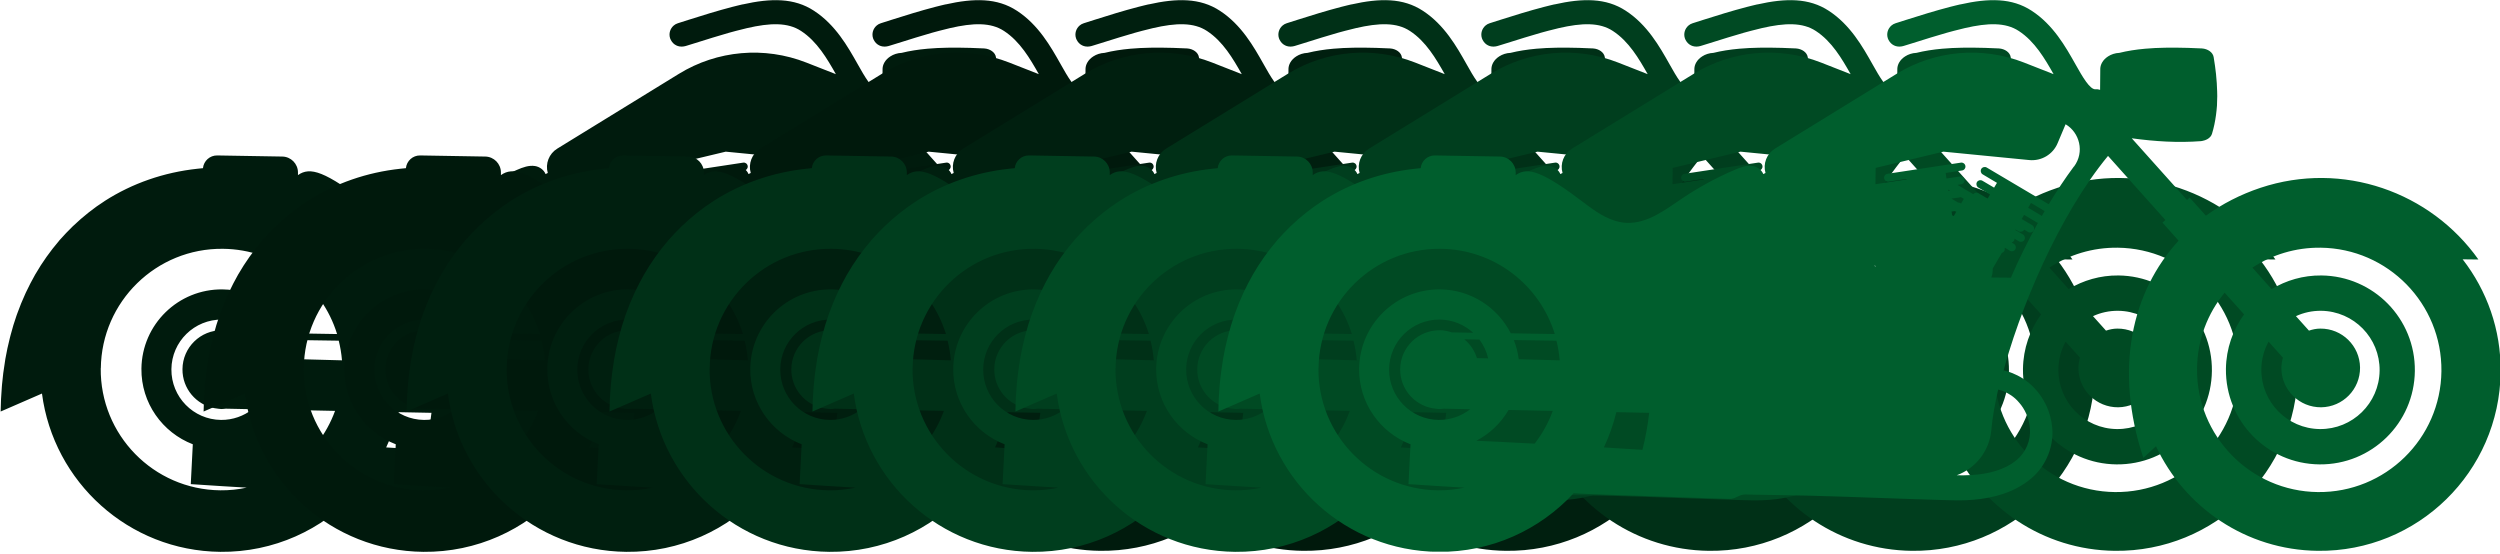
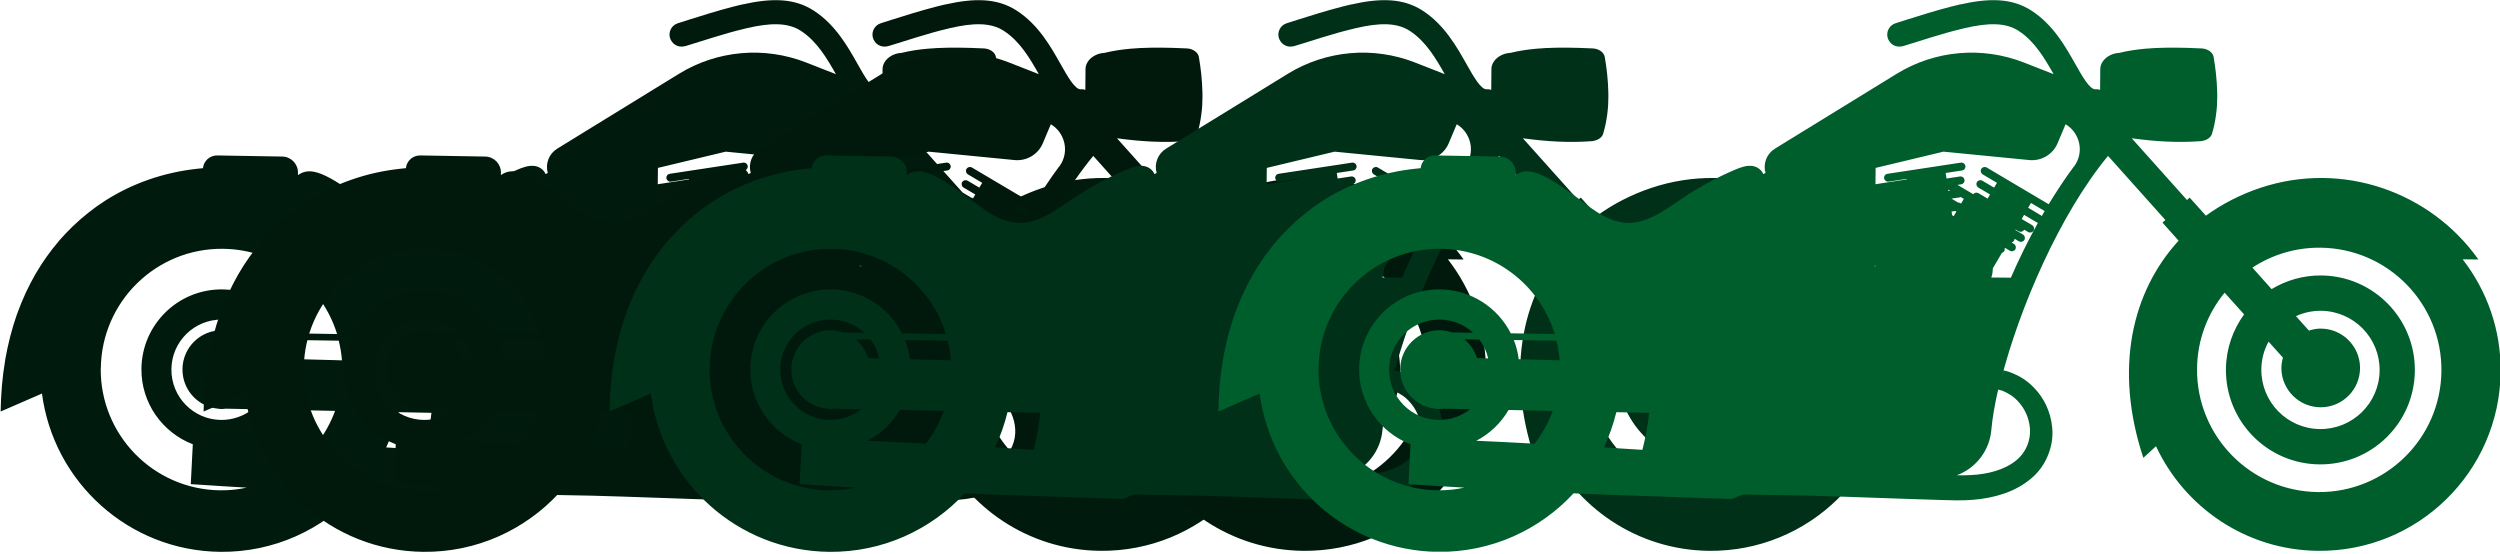
<svg xmlns="http://www.w3.org/2000/svg" width="271" height="60" viewBox="0 0 271 60" fill="none">
  <g clip-path="url(#clip0_54_3587)">
    <path d="M134.9 28.11L136.66 28.13C131.49 20.82 121.96 17.39 113.03 20.36C110.87 21.08 108.89 22.1 107.12 23.38L105.36 21.42L105.07 21.68L99.08 14.99C101.66 15.34 104.08 15.49 106.59 15.3C106.65 15.3 106.7 15.28 106.76 15.27C107.12 15.2 107.43 15.04 107.62 14.8C107.69 14.71 107.75 14.61 107.78 14.5C107.88 14.17 107.97 13.83 108.04 13.49C108.18 12.82 108.27 12.14 108.32 11.45C108.34 11.11 108.35 10.76 108.35 10.42C108.35 10.26 108.35 10.09 108.34 9.93C108.33 9.32 108.28 8.7 108.22 8.08C108.22 8.08 108.22 8.07 108.22 8.06C108.15 7.44 108.07 6.82 107.96 6.19C107.88 5.68 107.33 5.29 106.68 5.25C106.16 5.22 105.66 5.2 105.18 5.19C103.42 5.14 101.9 5.16 100.55 5.28C99.52 5.37 98.59 5.52 97.74 5.73C97.28 5.75 96.86 5.89 96.52 6.11C96.24 6.29 96.01 6.52 95.86 6.79C95.75 6.99 95.68 7.21 95.67 7.44L95.65 9.74C95.49 9.69 95.33 9.66 95.16 9.68C94.54 9.72 93.74 8.32 92.97 6.95C91.9 5.05 90.57 2.69 88.24 1.17C86.09 -0.24 83.57 -0.21 80.5 0.48C80.49 0.48 80.48 0.48 80.47 0.48C80.32 0.52 80.17 0.56 80.01 0.59C79.8 0.64 79.59 0.69 79.37 0.75C77.76 1.17 76.18 1.66 74.64 2.15L73.48 2.52C73.31 2.57 73.16 2.66 73.04 2.76C72.65 3.09 72.47 3.63 72.64 4.15C72.68 4.27 72.74 4.38 72.81 4.48C72.82 4.5 72.84 4.52 72.85 4.54C72.92 4.64 73.01 4.72 73.11 4.8C73.12 4.8 73.13 4.81 73.14 4.82C73.35 4.97 73.6 5.05 73.86 5.05C73.86 5.05 73.88 5.05 73.89 5.05C73.89 5.05 73.91 5.05 73.92 5.05C74.04 5.05 74.16 5.03 74.28 5L74.42 4.96L75.39 4.66C76.7 4.25 77.9 3.87 79 3.56C79.1 3.53 79.19 3.5 79.29 3.48C79.47 3.43 79.64 3.38 79.81 3.34C80.2 3.24 80.59 3.14 80.97 3.05C83.48 2.47 85.4 2.41 86.84 3.36C88.57 4.49 89.66 6.36 90.61 8.04L87.4 6.78C82.86 5 77.75 5.45 73.6 8L60.41 16.11C59.51 16.66 59.09 17.74 59.38 18.75C59.3 18.79 59.22 18.83 59.14 18.87C58.97 18.43 58.5 18.08 58.01 18C57.34 17.89 56.67 18.14 56.05 18.41C54.05 19.26 52.13 20.31 50.33 21.52C48.5 22.76 46.58 24.23 44.37 24.16C42.74 24.1 41.28 23.18 39.99 22.19C35.2 18.53 33.62 18.05 32.3 18.98V18.68C32.29 17.75 31.54 16.99 30.61 16.97L23.54 16.85C22.75 16.84 22.08 17.44 22 18.23C21.8 18.25 21.61 18.27 21.41 18.29C17.78 18.68 14.36 19.86 11.36 21.78C11.35 21.78 11.33 21.8 11.32 21.81C10.74 22.18 10.18 22.58 9.64 23.01C9.61 23.04 9.57 23.06 9.54 23.09C9.01 23.51 8.49 23.96 8 24.43C7.96 24.46 7.93 24.5 7.89 24.53C7.4 25.01 6.92 25.51 6.46 26.03C6.44 26.06 6.41 26.09 6.39 26.12C5.45 27.22 4.59 28.42 3.84 29.72C3.84 29.73 3.83 29.74 3.82 29.75C3.46 30.38 3.13 31.03 2.81 31.7C2.78 31.77 2.75 31.83 2.72 31.9C2.42 32.55 2.15 33.22 1.9 33.91C1.86 34.01 1.83 34.11 1.79 34.21C1.55 34.89 1.34 35.59 1.15 36.32C1.12 36.43 1.09 36.55 1.06 36.67C0.88 37.4 0.71 38.14 0.58 38.91C0.56 39.02 0.54 39.13 0.53 39.25C0.4 40.04 0.29 40.85 0.22 41.68C0.22 41.76 0.21 41.84 0.2 41.93C0.13 42.8 0.08 43.7 0.07 44.61L4.55 42.66C5.8 52.25 13.93 59.71 23.88 59.82C29.69 59.88 34.92 57.42 38.58 53.47C38.77 53.47 38.95 53.49 39.14 53.5C41.27 53.61 43.52 53.66 45.84 53.75C48.16 53.83 50.56 53.92 53 54C53.61 54.02 54.22 54.04 54.84 54.06C55.15 54.06 55.45 54.11 55.76 54.06C56.07 54 56.39 53.79 56.71 53.68C57.03 53.56 57.33 53.61 57.64 53.61L58.57 53.63L60.43 53.66C65.39 53.72 70.35 53.94 75 54.09C76.17 54.13 77.32 54.16 78.44 54.2C79 54.21 79.56 54.23 80.11 54.24C80.7 54.25 81.27 54.22 81.85 54.18C84.13 54 86.42 53.35 88.15 51.89C89.91 50.45 90.65 48.17 90.46 46.37C90.3 44.54 89.49 43.11 88.62 42.17C87.74 41.2 86.83 40.73 86.15 40.45C85.98 40.39 85.8 40.32 85.69 40.28C85.58 40.25 85.49 40.23 85.42 40.21C85.27 40.17 85.2 40.15 85.2 40.15L84.93 41.12C86.87 33.49 91.24 23.28 96.51 16.9L102.73 23.85L102.41 24.13L104.16 26.09C99.12 31.59 97.12 39.94 100.34 49.63L101.71 48.37C104.8 54.99 111.46 59.62 119.25 59.71C130.08 59.83 138.95 51.15 139.07 40.32C139.12 35.72 137.57 31.49 134.96 28.12L134.9 28.11ZM34.35 48.09C34 48.07 33.66 48.05 33.32 48.04C31.37 47.93 29.6 47.85 28.03 47.78C29.49 47.02 30.7 45.86 31.53 44.44L36.32 44.54C35.85 45.83 35.18 47.03 34.35 48.1V48.09ZM79.79 23.42H79.77L79.61 23.33L79.55 22.93L79.95 22.87L80.07 22.94L79.79 23.42ZM71.2 28.79C71.25 28.81 71.31 28.83 71.36 28.85V28.87L71.2 28.84V28.79ZM37.07 39.06L32.63 38.94C32.54 38.22 32.36 37.52 32.1 36.86L36.72 36.93C36.89 37.62 37.01 38.32 37.07 39.05V39.06ZM29.32 38.85L28.1 38.82C27.85 38.01 27.37 37.3 26.73 36.78L28.37 36.81C28.82 37.41 29.15 38.1 29.32 38.86V38.85ZM25.34 36.02C24.94 35.89 24.53 35.8 24.09 35.8C21.73 35.77 19.8 37.66 19.78 40.02C19.76 42.13 21.27 43.88 23.27 44.25L23.41 44.27C23.6 44.3 23.8 44.33 24 44.34C24.17 44.34 24.32 44.31 24.48 44.3L27.37 44.36C26.43 45.09 25.25 45.53 23.96 45.52C20.96 45.49 18.55 43.03 18.58 40.02C18.61 37.02 21.07 34.61 24.08 34.64C25.48 34.66 26.74 35.2 27.69 36.07L25.33 36.03L25.34 36.02ZM80.58 22.08C80.5 22 80.39 21.95 80.26 21.96L79.54 21.53L80.48 21.39C80.48 21.39 80.53 21.37 80.55 21.36L80.88 21.56L80.57 22.08H80.58ZM79.21 20.71L79.18 20.54C79.18 20.54 79.19 20.55 79.2 20.56L79.4 20.68L79.2 20.71H79.21ZM10.93 39.92C11.01 32.69 16.94 26.89 24.17 26.97C30.01 27.03 34.91 30.91 36.54 36.21L31.77 36.13C30.35 33.34 27.47 31.41 24.12 31.37C19.32 31.32 15.39 35.16 15.33 39.96C15.29 43.69 17.61 46.89 20.9 48.16L20.68 52.48C20.68 52.48 21.92 52.56 24.08 52.7C24.85 52.74 25.74 52.8 26.74 52.86C25.82 53.06 24.86 53.16 23.87 53.15C16.64 53.07 10.84 47.14 10.92 39.91L10.93 39.92ZM43.21 44.68L46.77 44.75C46.63 46.04 46.39 47.37 46.04 48.76C46.04 48.76 46.02 48.76 46.01 48.76C44.59 48.67 43.21 48.58 41.86 48.5C42.43 47.29 42.89 46.01 43.21 44.68ZM84.76 42.27C84.83 42.29 84.92 42.32 85.03 42.35C85.13 42.38 85.19 42.42 85.29 42.46C85.67 42.63 86.32 42.97 86.88 43.65C87.46 44.3 87.98 45.32 88.05 46.52C88.12 47.71 87.66 49.04 86.49 49.96C85.33 50.89 83.56 51.41 81.61 51.5C81.12 51.52 80.62 51.54 80.11 51.52C82.15 50.77 83.66 48.89 83.86 46.61C83.97 45.34 84.23 43.85 84.6 42.23C84.63 42.24 84.69 42.26 84.78 42.28L84.76 42.27ZM83.86 30.06C83.89 29.95 83.93 29.85 83.96 29.74C84 29.52 84.01 29.31 84.02 29.09L85 27.42C85.1 27.38 85.2 27.32 85.26 27.22C85.32 27.12 85.33 27 85.31 26.89L85.33 26.86L85.87 27.18C86.08 27.3 86.34 27.23 86.46 27.03C86.58 26.82 86.51 26.56 86.31 26.44L86.06 26.29C86.17 26.26 86.26 26.19 86.32 26.09C86.36 26.02 86.38 25.95 86.38 25.88L86.85 26.16C87.06 26.28 87.32 26.21 87.44 26.01C87.56 25.8 87.49 25.54 87.29 25.42L86.46 24.93L86.49 24.88L86.79 25.06C87.01 25.19 87.29 25.12 87.43 24.9L87.85 25.15C88.06 25.27 88.32 25.2 88.44 25C88.56 24.79 88.49 24.53 88.29 24.41L87.15 23.74L87.41 23.29L88.81 24.12C88.81 24.12 88.88 24.15 88.91 24.16C87.83 26.11 86.84 28.11 85.98 30.1L83.86 30.08V30.06ZM89.64 22.88C89.53 23.06 89.43 23.24 89.33 23.42C89.31 23.4 89.29 23.38 89.26 23.36L87.85 22.52L88.16 22L89.64 22.88ZM92.81 18.05C91.85 19.34 90.94 20.72 90.08 22.14L83.36 18.16C83.15 18.04 82.89 18.11 82.77 18.31C82.65 18.52 82.72 18.78 82.92 18.9L84.47 19.82L84.16 20.34L82.89 19.59C82.68 19.47 82.42 19.54 82.3 19.74C82.18 19.95 82.25 20.21 82.45 20.33L83.72 21.08L83.46 21.53L82.46 20.94C82.27 20.83 82.04 20.88 81.9 21.05L80.19 20.04L80.59 19.98C80.83 19.94 80.99 19.72 80.95 19.49C80.91 19.25 80.69 19.09 80.46 19.13L79 19.35L78.91 18.75L80.69 18.48C80.93 18.44 81.09 18.22 81.05 17.99C81.01 17.75 80.79 17.59 80.56 17.63L72.6 18.84C72.36 18.88 72.2 19.1 72.24 19.33C72.28 19.56 72.5 19.73 72.73 19.69L74.68 19.39V19.45L71.3 19.97L71.32 18.2L78.67 16.44L87.97 17.35C89.29 17.48 90.54 16.74 91.05 15.51L91.91 13.47C93.42 14.36 94 16.47 92.82 18.06L92.81 18.05ZM113.91 37.03L115.47 38.77C115.37 39.14 115.3 39.53 115.3 39.93C115.33 42.29 117.26 44.17 119.61 44.15C121.97 44.12 123.85 42.19 123.83 39.84C123.8 37.48 121.87 35.6 119.52 35.62C119.09 35.62 118.68 35.71 118.29 35.84L116.88 34.27C117.71 33.89 118.63 33.68 119.61 33.69C123.15 33.73 125.99 36.63 125.95 40.17C125.91 43.71 123.01 46.55 119.47 46.51C115.93 46.47 113.09 43.57 113.13 40.03C113.14 38.95 113.42 37.93 113.91 37.04V37.03ZM119.26 53.34C111.95 53.26 106.08 47.26 106.16 39.95C106.19 36.83 107.31 33.97 109.15 31.73L111.26 34.08C110.05 35.74 109.32 37.77 109.29 39.99C109.23 45.65 113.76 50.28 119.42 50.34C125.08 50.4 129.71 45.87 129.77 40.21C129.83 34.55 125.3 29.92 119.64 29.86C117.66 29.84 115.82 30.39 114.24 31.34L112.16 29.01C114.28 27.62 116.82 26.82 119.55 26.85C126.86 26.93 132.73 32.93 132.65 40.24C132.57 47.55 126.57 53.42 119.26 53.34Z" fill="#001B0D" />
  </g>
  <g clip-path="url(#clip1_54_3587)">
    <path d="M156.9 28.11L158.66 28.13C153.49 20.82 143.96 17.39 135.03 20.36C132.87 21.08 130.89 22.1 129.12 23.38L127.36 21.42L127.07 21.68L121.08 14.99C123.66 15.34 126.08 15.49 128.59 15.3C128.65 15.3 128.7 15.28 128.76 15.27C129.12 15.2 129.43 15.04 129.62 14.8C129.69 14.71 129.75 14.61 129.78 14.5C129.88 14.17 129.97 13.83 130.04 13.49C130.18 12.82 130.27 12.14 130.32 11.45C130.34 11.11 130.35 10.76 130.35 10.42C130.35 10.26 130.35 10.09 130.34 9.93C130.33 9.32 130.28 8.7 130.22 8.08C130.22 8.08 130.22 8.07 130.22 8.06C130.15 7.44 130.07 6.82 129.96 6.19C129.88 5.68 129.33 5.29 128.68 5.25C128.16 5.22 127.66 5.2 127.18 5.19C125.42 5.14 123.9 5.16 122.55 5.28C121.52 5.37 120.59 5.52 119.74 5.73C119.28 5.75 118.86 5.89 118.52 6.11C118.24 6.29 118.01 6.52 117.86 6.79C117.75 6.99 117.68 7.21 117.67 7.44L117.65 9.74C117.49 9.69 117.33 9.66 117.16 9.68C116.54 9.72 115.74 8.32 114.97 6.95C113.9 5.05 112.57 2.69 110.24 1.17C108.09 -0.24 105.57 -0.21 102.5 0.48C102.49 0.48 102.48 0.48 102.47 0.48C102.32 0.52 102.17 0.56 102.01 0.59C101.8 0.64 101.59 0.69 101.37 0.75C99.76 1.17 98.18 1.66 96.64 2.15L95.48 2.52C95.31 2.57 95.16 2.66 95.04 2.76C94.65 3.09 94.47 3.63 94.64 4.15C94.68 4.27 94.74 4.38 94.81 4.48C94.82 4.5 94.84 4.52 94.85 4.54C94.92 4.64 95.01 4.72 95.11 4.8C95.12 4.8 95.13 4.81 95.14 4.82C95.35 4.97 95.6 5.05 95.86 5.05C95.86 5.05 95.88 5.05 95.89 5.05C95.89 5.05 95.91 5.05 95.92 5.05C96.04 5.05 96.16 5.03 96.28 5L96.42 4.96L97.39 4.66C98.7 4.25 99.9 3.87 101 3.56C101.1 3.53 101.19 3.5 101.29 3.48C101.47 3.43 101.64 3.38 101.81 3.34C102.2 3.24 102.59 3.14 102.97 3.05C105.48 2.47 107.4 2.41 108.84 3.36C110.57 4.49 111.66 6.36 112.61 8.04L109.4 6.78C104.86 5 99.75 5.45 95.6 8L82.41 16.11C81.51 16.66 81.09 17.74 81.38 18.75C81.3 18.79 81.22 18.83 81.14 18.87C80.97 18.43 80.5 18.08 80.01 18C79.34 17.89 78.67 18.14 78.05 18.41C76.05 19.26 74.13 20.31 72.33 21.52C70.5 22.76 68.58 24.23 66.37 24.16C64.74 24.1 63.28 23.18 61.99 22.19C57.2 18.53 55.62 18.05 54.3 18.98V18.68C54.29 17.75 53.54 16.99 52.61 16.97L45.54 16.85C44.75 16.84 44.08 17.44 44 18.23C43.8 18.25 43.61 18.27 43.41 18.29C39.78 18.68 36.36 19.86 33.36 21.78C33.35 21.78 33.33 21.8 33.32 21.81C32.74 22.18 32.18 22.58 31.64 23.01C31.61 23.04 31.57 23.06 31.54 23.09C31.01 23.51 30.49 23.96 30 24.43C29.96 24.46 29.93 24.5 29.89 24.53C29.4 25.01 28.92 25.51 28.46 26.03C28.44 26.06 28.41 26.09 28.39 26.12C27.45 27.22 26.59 28.42 25.84 29.72C25.84 29.73 25.83 29.74 25.82 29.75C25.46 30.38 25.13 31.03 24.81 31.7C24.78 31.77 24.75 31.83 24.72 31.9C24.42 32.55 24.15 33.22 23.9 33.91C23.86 34.01 23.83 34.11 23.79 34.21C23.55 34.89 23.34 35.59 23.15 36.32C23.12 36.43 23.09 36.55 23.06 36.67C22.88 37.4 22.71 38.14 22.58 38.91C22.56 39.02 22.54 39.13 22.53 39.25C22.4 40.04 22.29 40.85 22.22 41.68C22.22 41.76 22.21 41.84 22.2 41.93C22.13 42.8 22.08 43.7 22.07 44.61L26.55 42.66C27.8 52.25 35.93 59.71 45.88 59.82C51.69 59.88 56.92 57.42 60.58 53.47C60.77 53.47 60.95 53.49 61.14 53.5C63.27 53.61 65.52 53.66 67.84 53.75C70.16 53.83 72.56 53.92 75 54C75.61 54.02 76.22 54.04 76.84 54.06C77.15 54.06 77.45 54.11 77.76 54.06C78.07 54 78.39 53.79 78.71 53.68C79.03 53.56 79.33 53.61 79.64 53.61L80.57 53.63L82.43 53.66C87.39 53.72 92.35 53.94 97 54.09C98.17 54.13 99.32 54.16 100.44 54.2C101 54.21 101.56 54.23 102.11 54.24C102.7 54.25 103.27 54.22 103.85 54.18C106.13 54 108.42 53.35 110.15 51.89C111.91 50.45 112.65 48.17 112.46 46.37C112.3 44.54 111.49 43.11 110.62 42.17C109.74 41.2 108.83 40.73 108.15 40.45C107.98 40.39 107.8 40.32 107.69 40.28C107.58 40.25 107.49 40.23 107.42 40.21C107.27 40.17 107.2 40.15 107.2 40.15L106.93 41.12C108.87 33.49 113.24 23.28 118.51 16.9L124.73 23.85L124.41 24.13L126.16 26.09C121.12 31.59 119.12 39.94 122.34 49.63L123.71 48.37C126.8 54.99 133.46 59.62 141.25 59.71C152.08 59.83 160.95 51.15 161.07 40.32C161.12 35.72 159.57 31.49 156.96 28.12L156.9 28.11ZM56.35 48.09C56 48.07 55.66 48.05 55.32 48.04C53.37 47.93 51.6 47.85 50.03 47.78C51.49 47.02 52.7 45.86 53.53 44.44L58.32 44.54C57.85 45.83 57.18 47.03 56.35 48.1V48.09ZM101.79 23.42H101.77L101.61 23.33L101.55 22.93L101.95 22.87L102.07 22.94L101.79 23.42ZM93.2 28.79C93.25 28.81 93.31 28.83 93.36 28.85V28.87L93.2 28.84V28.79ZM59.07 39.06L54.63 38.94C54.54 38.22 54.36 37.52 54.1 36.86L58.72 36.93C58.89 37.62 59.01 38.32 59.07 39.05V39.06ZM51.32 38.85L50.1 38.82C49.85 38.01 49.37 37.3 48.73 36.78L50.37 36.81C50.82 37.41 51.15 38.1 51.32 38.86V38.85ZM47.34 36.02C46.94 35.89 46.53 35.8 46.09 35.8C43.73 35.77 41.8 37.66 41.78 40.02C41.76 42.13 43.27 43.88 45.27 44.25L45.41 44.27C45.6 44.3 45.8 44.33 46 44.34C46.17 44.34 46.32 44.31 46.48 44.3L49.37 44.36C48.43 45.09 47.25 45.53 45.96 45.52C42.96 45.49 40.55 43.03 40.58 40.02C40.61 37.02 43.07 34.61 46.08 34.64C47.48 34.66 48.74 35.2 49.69 36.07L47.33 36.03L47.34 36.02ZM102.58 22.08C102.5 22 102.39 21.95 102.26 21.96L101.54 21.53L102.48 21.39C102.48 21.39 102.53 21.37 102.55 21.36L102.88 21.56L102.57 22.08H102.58ZM101.21 20.71L101.18 20.54C101.18 20.54 101.19 20.55 101.2 20.56L101.4 20.68L101.2 20.71H101.21ZM32.93 39.92C33.01 32.69 38.94 26.89 46.17 26.97C52.01 27.03 56.91 30.91 58.54 36.21L53.77 36.13C52.35 33.34 49.47 31.41 46.12 31.37C41.32 31.32 37.39 35.16 37.33 39.96C37.29 43.69 39.61 46.89 42.9 48.16L42.68 52.48C42.68 52.48 43.92 52.56 46.08 52.7C46.85 52.74 47.74 52.8 48.74 52.86C47.82 53.06 46.86 53.16 45.87 53.15C38.64 53.07 32.84 47.14 32.92 39.91L32.93 39.92ZM65.21 44.68L68.77 44.75C68.63 46.04 68.39 47.37 68.04 48.76C68.04 48.76 68.02 48.76 68.01 48.76C66.59 48.67 65.21 48.58 63.86 48.5C64.43 47.29 64.89 46.01 65.21 44.68ZM106.76 42.27C106.83 42.29 106.92 42.32 107.03 42.35C107.13 42.38 107.19 42.42 107.29 42.46C107.67 42.63 108.32 42.97 108.88 43.65C109.46 44.3 109.98 45.32 110.05 46.52C110.12 47.71 109.66 49.04 108.49 49.96C107.33 50.89 105.56 51.41 103.61 51.5C103.12 51.52 102.62 51.54 102.11 51.52C104.15 50.77 105.66 48.89 105.86 46.61C105.97 45.34 106.23 43.85 106.6 42.23C106.63 42.24 106.69 42.26 106.78 42.28L106.76 42.27ZM105.86 30.06C105.89 29.95 105.93 29.85 105.96 29.74C106 29.52 106.01 29.31 106.02 29.09L107 27.42C107.1 27.38 107.2 27.32 107.26 27.22C107.32 27.12 107.33 27 107.31 26.89L107.33 26.86L107.87 27.18C108.08 27.3 108.34 27.23 108.46 27.03C108.58 26.82 108.51 26.56 108.31 26.44L108.06 26.29C108.17 26.26 108.26 26.19 108.32 26.09C108.36 26.02 108.38 25.95 108.38 25.88L108.85 26.16C109.06 26.28 109.32 26.21 109.44 26.01C109.56 25.8 109.49 25.54 109.29 25.42L108.46 24.93L108.49 24.88L108.79 25.06C109.01 25.19 109.29 25.12 109.43 24.9L109.85 25.15C110.06 25.27 110.32 25.2 110.44 25C110.56 24.79 110.49 24.53 110.29 24.41L109.15 23.74L109.41 23.29L110.81 24.12C110.81 24.12 110.88 24.15 110.91 24.16C109.83 26.11 108.84 28.11 107.98 30.1L105.86 30.08V30.06ZM111.64 22.88C111.53 23.06 111.43 23.24 111.33 23.42C111.31 23.4 111.29 23.38 111.26 23.36L109.85 22.52L110.16 22L111.64 22.88ZM114.81 18.05C113.85 19.34 112.94 20.72 112.08 22.14L105.36 18.16C105.15 18.04 104.89 18.11 104.77 18.31C104.65 18.52 104.72 18.78 104.92 18.9L106.47 19.82L106.16 20.34L104.89 19.59C104.68 19.47 104.42 19.54 104.3 19.74C104.18 19.95 104.25 20.21 104.45 20.33L105.72 21.08L105.46 21.53L104.46 20.94C104.27 20.83 104.04 20.88 103.9 21.05L102.19 20.04L102.59 19.98C102.83 19.94 102.99 19.72 102.95 19.49C102.91 19.25 102.69 19.09 102.46 19.13L101 19.35L100.91 18.75L102.69 18.48C102.93 18.44 103.09 18.22 103.05 17.99C103.01 17.75 102.79 17.59 102.56 17.63L94.6 18.84C94.36 18.88 94.2 19.1 94.24 19.33C94.28 19.56 94.5 19.73 94.73 19.69L96.68 19.39V19.45L93.3 19.97L93.32 18.2L100.67 16.44L109.97 17.35C111.29 17.48 112.54 16.74 113.05 15.51L113.91 13.47C115.42 14.36 116 16.47 114.82 18.06L114.81 18.05ZM135.91 37.03L137.47 38.77C137.37 39.14 137.3 39.53 137.3 39.93C137.33 42.29 139.26 44.17 141.61 44.15C143.97 44.12 145.85 42.19 145.83 39.84C145.8 37.48 143.87 35.6 141.52 35.62C141.09 35.62 140.68 35.71 140.29 35.84L138.88 34.27C139.71 33.89 140.63 33.68 141.61 33.69C145.15 33.73 147.99 36.63 147.95 40.17C147.91 43.71 145.01 46.55 141.47 46.51C137.93 46.47 135.09 43.57 135.13 40.03C135.14 38.95 135.42 37.93 135.91 37.04V37.03ZM141.26 53.34C133.95 53.26 128.08 47.26 128.16 39.95C128.19 36.83 129.31 33.97 131.15 31.73L133.26 34.08C132.05 35.74 131.32 37.77 131.29 39.99C131.23 45.65 135.76 50.28 141.42 50.34C147.08 50.4 151.71 45.87 151.77 40.21C151.83 34.55 147.3 29.92 141.64 29.86C139.66 29.84 137.82 30.39 136.24 31.34L134.16 29.01C136.28 27.62 138.82 26.82 141.55 26.85C148.86 26.93 154.73 32.93 154.65 40.24C154.57 47.55 148.57 53.42 141.26 53.34Z" fill="#00190C" />
  </g>
  <g clip-path="url(#clip2_54_3587)">
-     <path d="M178.9 28.11L180.66 28.13C175.49 20.82 165.96 17.39 157.03 20.36C154.87 21.08 152.89 22.1 151.12 23.38L149.36 21.42L149.07 21.68L143.08 14.99C145.66 15.34 148.08 15.49 150.59 15.3C150.65 15.3 150.7 15.28 150.76 15.27C151.12 15.2 151.43 15.04 151.62 14.8C151.69 14.71 151.75 14.61 151.78 14.5C151.88 14.17 151.97 13.83 152.04 13.49C152.18 12.82 152.27 12.14 152.32 11.45C152.34 11.11 152.35 10.76 152.35 10.42C152.35 10.26 152.35 10.09 152.34 9.93C152.33 9.32 152.28 8.7 152.22 8.08C152.22 8.08 152.22 8.07 152.22 8.06C152.15 7.44 152.07 6.82 151.96 6.19C151.88 5.68 151.33 5.29 150.68 5.25C150.16 5.22 149.66 5.2 149.18 5.19C147.42 5.14 145.9 5.16 144.55 5.28C143.52 5.37 142.59 5.52 141.74 5.73C141.28 5.75 140.86 5.89 140.52 6.11C140.24 6.29 140.01 6.52 139.86 6.79C139.75 6.99 139.68 7.21 139.67 7.44L139.65 9.74C139.49 9.69 139.33 9.66 139.16 9.68C138.54 9.72 137.74 8.32 136.97 6.95C135.9 5.05 134.57 2.69 132.24 1.17C130.09 -0.24 127.57 -0.21 124.5 0.48C124.49 0.48 124.48 0.48 124.47 0.48C124.32 0.52 124.17 0.56 124.01 0.59C123.8 0.64 123.59 0.69 123.37 0.75C121.76 1.17 120.18 1.66 118.64 2.15L117.48 2.52C117.31 2.57 117.16 2.66 117.04 2.76C116.65 3.09 116.47 3.63 116.64 4.15C116.68 4.27 116.74 4.38 116.81 4.48C116.82 4.5 116.84 4.52 116.85 4.54C116.92 4.64 117.01 4.72 117.11 4.8C117.12 4.8 117.13 4.81 117.14 4.82C117.35 4.97 117.6 5.05 117.86 5.05C117.86 5.05 117.88 5.05 117.89 5.05C117.89 5.05 117.91 5.05 117.92 5.05C118.04 5.05 118.16 5.03 118.28 5L118.42 4.96L119.39 4.66C120.7 4.25 121.9 3.87 123 3.56C123.1 3.53 123.19 3.5 123.29 3.48C123.47 3.43 123.64 3.38 123.81 3.34C124.2 3.24 124.59 3.14 124.97 3.05C127.48 2.47 129.4 2.41 130.84 3.36C132.57 4.49 133.66 6.36 134.61 8.04L131.4 6.78C126.86 5 121.75 5.45 117.6 8L104.41 16.11C103.51 16.66 103.09 17.74 103.38 18.75C103.3 18.79 103.22 18.83 103.14 18.87C102.97 18.43 102.5 18.08 102.01 18C101.34 17.89 100.67 18.14 100.05 18.41C98.05 19.26 96.13 20.31 94.33 21.52C92.5 22.76 90.58 24.23 88.37 24.16C86.74 24.1 85.28 23.18 83.99 22.19C79.2 18.53 77.62 18.05 76.3 18.98V18.68C76.29 17.75 75.54 16.99 74.61 16.97L67.54 16.85C66.75 16.84 66.08 17.44 66 18.23C65.8 18.25 65.61 18.27 65.41 18.29C61.78 18.68 58.36 19.86 55.36 21.78C55.35 21.78 55.33 21.8 55.32 21.81C54.74 22.18 54.18 22.58 53.64 23.01C53.61 23.04 53.57 23.06 53.54 23.09C53.01 23.51 52.49 23.96 52 24.43C51.96 24.46 51.93 24.5 51.89 24.53C51.4 25.01 50.92 25.51 50.46 26.03C50.44 26.06 50.41 26.09 50.39 26.12C49.45 27.22 48.59 28.42 47.84 29.72C47.84 29.73 47.83 29.74 47.82 29.75C47.46 30.38 47.13 31.03 46.81 31.7C46.78 31.77 46.75 31.83 46.72 31.9C46.42 32.55 46.15 33.22 45.9 33.91C45.86 34.01 45.83 34.11 45.79 34.21C45.55 34.89 45.34 35.59 45.15 36.32C45.12 36.43 45.09 36.55 45.06 36.67C44.88 37.4 44.71 38.14 44.58 38.91C44.56 39.02 44.54 39.13 44.53 39.25C44.4 40.04 44.29 40.85 44.22 41.68C44.22 41.76 44.21 41.84 44.2 41.93C44.13 42.8 44.08 43.7 44.07 44.61L48.55 42.66C49.8 52.25 57.93 59.71 67.88 59.82C73.69 59.88 78.92 57.42 82.58 53.47C82.77 53.47 82.95 53.49 83.14 53.5C85.27 53.61 87.52 53.66 89.84 53.75C92.16 53.83 94.56 53.92 97 54C97.61 54.02 98.22 54.04 98.84 54.06C99.15 54.06 99.45 54.11 99.76 54.06C100.07 54 100.39 53.79 100.71 53.68C101.03 53.56 101.33 53.61 101.64 53.61L102.57 53.63L104.43 53.66C109.39 53.72 114.35 53.94 119 54.09C120.17 54.13 121.32 54.16 122.44 54.2C123 54.21 123.56 54.23 124.11 54.24C124.7 54.25 125.27 54.22 125.85 54.18C128.13 54 130.42 53.35 132.15 51.89C133.91 50.45 134.65 48.17 134.46 46.37C134.3 44.54 133.49 43.11 132.62 42.17C131.74 41.2 130.83 40.73 130.15 40.45C129.98 40.39 129.8 40.32 129.69 40.28C129.58 40.25 129.49 40.23 129.42 40.21C129.27 40.17 129.2 40.15 129.2 40.15L128.93 41.12C130.87 33.49 135.24 23.28 140.51 16.9L146.73 23.85L146.41 24.13L148.16 26.09C143.12 31.59 141.12 39.94 144.34 49.63L145.71 48.37C148.8 54.99 155.46 59.62 163.25 59.71C174.08 59.83 182.95 51.15 183.07 40.32C183.12 35.72 181.57 31.49 178.96 28.12L178.9 28.11ZM78.35 48.09C78 48.07 77.66 48.05 77.32 48.04C75.37 47.93 73.6 47.85 72.03 47.78C73.49 47.02 74.7 45.86 75.53 44.44L80.32 44.54C79.85 45.83 79.18 47.03 78.35 48.1V48.09ZM123.79 23.42H123.77L123.61 23.33L123.55 22.93L123.95 22.87L124.07 22.94L123.79 23.42ZM115.2 28.79C115.25 28.81 115.31 28.83 115.36 28.85V28.87L115.2 28.84V28.79ZM81.07 39.06L76.63 38.94C76.54 38.22 76.36 37.52 76.1 36.86L80.72 36.93C80.89 37.62 81.01 38.32 81.07 39.05V39.06ZM73.32 38.85L72.1 38.82C71.85 38.01 71.37 37.3 70.73 36.78L72.37 36.81C72.82 37.41 73.15 38.1 73.32 38.86V38.85ZM69.34 36.02C68.94 35.89 68.53 35.8 68.09 35.8C65.73 35.77 63.8 37.66 63.78 40.02C63.76 42.13 65.27 43.88 67.27 44.25L67.41 44.27C67.6 44.3 67.8 44.33 68 44.34C68.17 44.34 68.32 44.31 68.48 44.3L71.37 44.36C70.43 45.09 69.25 45.53 67.96 45.52C64.96 45.49 62.55 43.03 62.58 40.02C62.61 37.02 65.07 34.61 68.08 34.64C69.48 34.66 70.74 35.2 71.69 36.07L69.33 36.03L69.34 36.02ZM124.58 22.08C124.5 22 124.39 21.95 124.26 21.96L123.54 21.53L124.48 21.39C124.48 21.39 124.53 21.37 124.55 21.36L124.88 21.56L124.57 22.08H124.58ZM123.21 20.71L123.18 20.54C123.18 20.54 123.19 20.55 123.2 20.56L123.4 20.68L123.2 20.71H123.21ZM54.93 39.92C55.01 32.69 60.94 26.89 68.17 26.97C74.01 27.03 78.91 30.91 80.54 36.21L75.77 36.13C74.35 33.34 71.47 31.41 68.12 31.37C63.32 31.32 59.39 35.16 59.33 39.96C59.29 43.69 61.61 46.89 64.9 48.16L64.68 52.48C64.68 52.48 65.92 52.56 68.08 52.7C68.85 52.74 69.74 52.8 70.74 52.86C69.82 53.06 68.86 53.16 67.87 53.15C60.64 53.07 54.84 47.14 54.92 39.91L54.93 39.92ZM87.21 44.68L90.77 44.75C90.63 46.04 90.39 47.37 90.04 48.76C90.04 48.76 90.02 48.76 90.01 48.76C88.59 48.67 87.21 48.58 85.86 48.5C86.43 47.29 86.89 46.01 87.21 44.68ZM128.76 42.27C128.83 42.29 128.92 42.32 129.03 42.35C129.13 42.38 129.19 42.42 129.29 42.46C129.67 42.63 130.32 42.97 130.88 43.65C131.46 44.3 131.98 45.32 132.05 46.52C132.12 47.71 131.66 49.04 130.49 49.96C129.33 50.89 127.56 51.41 125.61 51.5C125.12 51.52 124.62 51.54 124.11 51.52C126.15 50.77 127.66 48.89 127.86 46.61C127.97 45.34 128.23 43.85 128.6 42.23C128.63 42.24 128.69 42.26 128.78 42.28L128.76 42.27ZM127.86 30.06C127.89 29.95 127.93 29.85 127.96 29.74C128 29.52 128.01 29.31 128.02 29.09L129 27.42C129.1 27.38 129.2 27.32 129.26 27.22C129.32 27.12 129.33 27 129.31 26.89L129.33 26.86L129.87 27.18C130.08 27.3 130.34 27.23 130.46 27.03C130.58 26.82 130.51 26.56 130.31 26.44L130.06 26.29C130.17 26.26 130.26 26.19 130.32 26.09C130.36 26.02 130.38 25.95 130.38 25.88L130.85 26.16C131.06 26.28 131.32 26.21 131.44 26.01C131.56 25.8 131.49 25.54 131.29 25.42L130.46 24.93L130.49 24.88L130.79 25.06C131.01 25.19 131.29 25.12 131.43 24.9L131.85 25.15C132.06 25.27 132.32 25.2 132.44 25C132.56 24.79 132.49 24.53 132.29 24.41L131.15 23.74L131.41 23.29L132.81 24.12C132.81 24.12 132.88 24.15 132.91 24.16C131.83 26.11 130.84 28.11 129.98 30.1L127.86 30.08V30.06ZM133.64 22.88C133.53 23.06 133.43 23.24 133.33 23.42C133.31 23.4 133.29 23.38 133.26 23.36L131.85 22.52L132.16 22L133.64 22.88ZM136.81 18.05C135.85 19.34 134.94 20.72 134.08 22.14L127.36 18.16C127.15 18.04 126.89 18.11 126.77 18.31C126.65 18.52 126.72 18.78 126.92 18.9L128.47 19.82L128.16 20.34L126.89 19.59C126.68 19.47 126.42 19.54 126.3 19.74C126.18 19.95 126.25 20.21 126.45 20.33L127.72 21.08L127.46 21.53L126.46 20.94C126.27 20.83 126.04 20.88 125.9 21.05L124.19 20.04L124.59 19.98C124.83 19.94 124.99 19.72 124.95 19.49C124.91 19.25 124.69 19.09 124.46 19.13L123 19.35L122.91 18.75L124.69 18.48C124.93 18.44 125.09 18.22 125.05 17.99C125.01 17.75 124.79 17.59 124.56 17.63L116.6 18.84C116.36 18.88 116.2 19.1 116.24 19.33C116.28 19.56 116.5 19.73 116.73 19.69L118.68 19.39V19.45L115.3 19.97L115.32 18.2L122.67 16.44L131.97 17.35C133.29 17.48 134.54 16.74 135.05 15.51L135.91 13.47C137.42 14.36 138 16.47 136.82 18.06L136.81 18.05ZM157.91 37.03L159.47 38.77C159.37 39.14 159.3 39.53 159.3 39.93C159.33 42.29 161.26 44.17 163.61 44.15C165.97 44.12 167.85 42.19 167.83 39.84C167.8 37.48 165.87 35.6 163.52 35.62C163.09 35.62 162.68 35.71 162.29 35.84L160.88 34.27C161.71 33.89 162.63 33.68 163.61 33.69C167.15 33.73 169.99 36.63 169.95 40.17C169.91 43.71 167.01 46.55 163.47 46.51C159.93 46.47 157.09 43.57 157.13 40.03C157.14 38.95 157.42 37.93 157.91 37.04V37.03ZM163.26 53.34C155.95 53.26 150.08 47.26 150.16 39.95C150.19 36.83 151.31 33.97 153.15 31.73L155.26 34.08C154.05 35.74 153.32 37.77 153.29 39.99C153.23 45.65 157.76 50.28 163.42 50.34C169.08 50.4 173.71 45.87 173.77 40.21C173.83 34.55 169.3 29.92 163.64 29.86C161.66 29.84 159.82 30.39 158.24 31.34L156.16 29.01C158.28 27.62 160.82 26.82 163.55 26.85C170.86 26.93 176.73 32.93 176.65 40.24C176.57 47.55 170.57 53.42 163.26 53.34Z" fill="#001F0F" />
-   </g>
+     </g>
  <g clip-path="url(#clip3_54_3587)">
    <path d="M200.9 28.11L202.66 28.13C197.49 20.82 187.96 17.39 179.03 20.36C176.87 21.08 174.89 22.1 173.12 23.38L171.36 21.42L171.07 21.68L165.08 14.99C167.66 15.34 170.08 15.49 172.59 15.3C172.65 15.3 172.7 15.28 172.76 15.27C173.12 15.2 173.43 15.04 173.62 14.8C173.69 14.71 173.75 14.61 173.78 14.5C173.88 14.17 173.97 13.83 174.04 13.49C174.18 12.82 174.27 12.14 174.32 11.45C174.34 11.11 174.35 10.76 174.35 10.42C174.35 10.26 174.35 10.09 174.34 9.93C174.33 9.32 174.28 8.7 174.22 8.08C174.22 8.08 174.22 8.07 174.22 8.06C174.15 7.44 174.07 6.82 173.96 6.19C173.88 5.68 173.33 5.29 172.68 5.25C172.16 5.22 171.66 5.2 171.18 5.19C169.42 5.14 167.9 5.16 166.55 5.28C165.52 5.37 164.59 5.52 163.74 5.73C163.28 5.75 162.86 5.89 162.52 6.11C162.24 6.29 162.01 6.52 161.86 6.79C161.75 6.99 161.68 7.21 161.67 7.44L161.65 9.74C161.49 9.69 161.33 9.66 161.16 9.68C160.54 9.72 159.74 8.32 158.97 6.95C157.9 5.05 156.57 2.69 154.24 1.17C152.09 -0.24 149.57 -0.21 146.5 0.48C146.49 0.48 146.48 0.48 146.47 0.48C146.32 0.52 146.17 0.56 146.01 0.59C145.8 0.64 145.59 0.69 145.37 0.75C143.76 1.17 142.18 1.66 140.64 2.15L139.48 2.52C139.31 2.57 139.16 2.66 139.04 2.76C138.65 3.09 138.47 3.63 138.64 4.15C138.68 4.27 138.74 4.38 138.81 4.48C138.82 4.5 138.84 4.52 138.85 4.54C138.92 4.64 139.01 4.72 139.11 4.8C139.12 4.8 139.13 4.81 139.14 4.82C139.35 4.97 139.6 5.05 139.86 5.05C139.86 5.05 139.88 5.05 139.89 5.05C139.89 5.05 139.91 5.05 139.92 5.05C140.04 5.05 140.16 5.03 140.28 5L140.42 4.96L141.39 4.66C142.7 4.25 143.9 3.87 145 3.56C145.1 3.53 145.19 3.5 145.29 3.48C145.47 3.43 145.64 3.38 145.81 3.34C146.2 3.24 146.59 3.14 146.97 3.05C149.48 2.47 151.4 2.41 152.84 3.36C154.57 4.49 155.66 6.36 156.61 8.04L153.4 6.78C148.86 5 143.75 5.45 139.6 8L126.41 16.11C125.51 16.66 125.09 17.74 125.38 18.75C125.3 18.79 125.22 18.83 125.14 18.87C124.97 18.43 124.5 18.08 124.01 18C123.34 17.89 122.67 18.14 122.05 18.41C120.05 19.26 118.13 20.31 116.33 21.52C114.5 22.76 112.58 24.23 110.37 24.16C108.74 24.1 107.28 23.18 105.99 22.19C101.2 18.53 99.62 18.05 98.3 18.98V18.68C98.29 17.75 97.54 16.99 96.61 16.97L89.54 16.85C88.75 16.84 88.08 17.44 88 18.23C87.8 18.25 87.61 18.27 87.41 18.29C83.78 18.68 80.36 19.86 77.36 21.78C77.35 21.78 77.33 21.8 77.32 21.81C76.74 22.18 76.18 22.58 75.64 23.01C75.61 23.04 75.57 23.06 75.54 23.09C75.01 23.51 74.49 23.96 74 24.43C73.96 24.46 73.93 24.5 73.89 24.53C73.4 25.01 72.92 25.51 72.46 26.03C72.44 26.06 72.41 26.09 72.39 26.12C71.45 27.22 70.59 28.42 69.84 29.72C69.84 29.73 69.83 29.74 69.82 29.75C69.46 30.38 69.13 31.03 68.81 31.7C68.78 31.77 68.75 31.83 68.72 31.9C68.42 32.55 68.15 33.22 67.9 33.91C67.86 34.01 67.83 34.11 67.79 34.21C67.55 34.89 67.34 35.59 67.15 36.32C67.12 36.43 67.09 36.55 67.06 36.67C66.88 37.4 66.71 38.14 66.58 38.91C66.56 39.02 66.54 39.13 66.53 39.25C66.4 40.04 66.29 40.85 66.22 41.68C66.22 41.76 66.21 41.84 66.2 41.93C66.13 42.8 66.08 43.7 66.07 44.61L70.55 42.66C71.8 52.25 79.93 59.71 89.88 59.82C95.69 59.88 100.92 57.42 104.58 53.47C104.77 53.47 104.95 53.49 105.14 53.5C107.27 53.61 109.52 53.66 111.84 53.75C114.16 53.83 116.56 53.92 119 54C119.61 54.02 120.22 54.04 120.84 54.06C121.15 54.06 121.45 54.11 121.76 54.06C122.07 54 122.39 53.79 122.71 53.68C123.03 53.56 123.33 53.61 123.64 53.61L124.57 53.63L126.43 53.66C131.39 53.72 136.35 53.94 141 54.09C142.17 54.13 143.32 54.16 144.44 54.2C145 54.21 145.56 54.23 146.11 54.24C146.7 54.25 147.27 54.22 147.85 54.18C150.13 54 152.42 53.35 154.15 51.89C155.91 50.45 156.65 48.17 156.46 46.37C156.3 44.54 155.49 43.11 154.62 42.17C153.74 41.2 152.83 40.73 152.15 40.45C151.98 40.39 151.8 40.32 151.69 40.28C151.58 40.25 151.49 40.23 151.42 40.21C151.27 40.17 151.2 40.15 151.2 40.15L150.93 41.12C152.87 33.49 157.24 23.28 162.51 16.9L168.73 23.85L168.41 24.13L170.16 26.09C165.12 31.59 163.12 39.94 166.34 49.63L167.71 48.37C170.8 54.99 177.46 59.62 185.25 59.71C196.08 59.83 204.95 51.15 205.07 40.32C205.12 35.72 203.57 31.49 200.96 28.12L200.9 28.11ZM100.35 48.09C100 48.07 99.66 48.05 99.32 48.04C97.37 47.93 95.6 47.85 94.03 47.78C95.49 47.02 96.7 45.86 97.53 44.44L102.32 44.54C101.85 45.83 101.18 47.03 100.35 48.1V48.09ZM145.79 23.42H145.77L145.61 23.33L145.55 22.93L145.95 22.87L146.07 22.94L145.79 23.42ZM137.2 28.79C137.25 28.81 137.31 28.83 137.36 28.85V28.87L137.2 28.84V28.79ZM103.07 39.06L98.63 38.94C98.54 38.22 98.36 37.52 98.1 36.86L102.72 36.93C102.89 37.62 103.01 38.32 103.07 39.05V39.06ZM95.32 38.85L94.1 38.82C93.85 38.01 93.37 37.3 92.73 36.78L94.37 36.81C94.82 37.41 95.15 38.1 95.32 38.86V38.85ZM91.34 36.02C90.94 35.89 90.53 35.8 90.09 35.8C87.73 35.77 85.8 37.66 85.78 40.02C85.76 42.13 87.27 43.88 89.27 44.25L89.41 44.27C89.6 44.3 89.8 44.33 90 44.34C90.17 44.34 90.32 44.31 90.48 44.3L93.37 44.36C92.43 45.09 91.25 45.53 89.96 45.52C86.96 45.49 84.55 43.03 84.58 40.02C84.61 37.02 87.07 34.61 90.08 34.64C91.48 34.66 92.74 35.2 93.69 36.07L91.33 36.03L91.34 36.02ZM146.58 22.08C146.5 22 146.39 21.95 146.26 21.96L145.54 21.53L146.48 21.39C146.48 21.39 146.53 21.37 146.55 21.36L146.88 21.56L146.57 22.08H146.58ZM145.21 20.71L145.18 20.54C145.18 20.54 145.19 20.55 145.2 20.56L145.4 20.68L145.2 20.71H145.21ZM76.93 39.92C77.01 32.69 82.94 26.89 90.17 26.97C96.01 27.03 100.91 30.91 102.54 36.21L97.77 36.13C96.35 33.34 93.47 31.41 90.12 31.37C85.32 31.32 81.39 35.16 81.33 39.96C81.29 43.69 83.61 46.89 86.9 48.16L86.68 52.48C86.68 52.48 87.92 52.56 90.08 52.7C90.85 52.74 91.74 52.8 92.74 52.86C91.82 53.06 90.86 53.16 89.87 53.15C82.64 53.07 76.84 47.14 76.92 39.91L76.93 39.92ZM109.21 44.68L112.77 44.75C112.63 46.04 112.39 47.37 112.04 48.76C112.04 48.76 112.02 48.76 112.01 48.76C110.59 48.67 109.21 48.58 107.86 48.5C108.43 47.29 108.89 46.01 109.21 44.68ZM150.76 42.27C150.83 42.29 150.92 42.32 151.03 42.35C151.13 42.38 151.19 42.42 151.29 42.46C151.67 42.63 152.32 42.97 152.88 43.65C153.46 44.3 153.98 45.32 154.05 46.52C154.12 47.71 153.66 49.04 152.49 49.96C151.33 50.89 149.56 51.41 147.61 51.5C147.12 51.52 146.62 51.54 146.11 51.52C148.15 50.77 149.66 48.89 149.86 46.61C149.97 45.34 150.23 43.85 150.6 42.23C150.63 42.24 150.69 42.26 150.78 42.28L150.76 42.27ZM149.86 30.06C149.89 29.95 149.93 29.85 149.96 29.74C150 29.52 150.01 29.31 150.02 29.09L151 27.42C151.1 27.38 151.2 27.32 151.26 27.22C151.32 27.12 151.33 27 151.31 26.89L151.33 26.86L151.87 27.18C152.08 27.3 152.34 27.23 152.46 27.03C152.58 26.82 152.51 26.56 152.31 26.44L152.06 26.29C152.17 26.26 152.26 26.19 152.32 26.09C152.36 26.02 152.38 25.95 152.38 25.88L152.85 26.16C153.06 26.28 153.32 26.21 153.44 26.01C153.56 25.8 153.49 25.54 153.29 25.42L152.46 24.93L152.49 24.88L152.79 25.06C153.01 25.19 153.29 25.12 153.43 24.9L153.85 25.15C154.06 25.27 154.32 25.2 154.44 25C154.56 24.79 154.49 24.53 154.29 24.41L153.15 23.74L153.41 23.29L154.81 24.12C154.81 24.12 154.88 24.15 154.91 24.16C153.83 26.11 152.84 28.11 151.98 30.1L149.86 30.08V30.06ZM155.64 22.88C155.53 23.06 155.43 23.24 155.33 23.42C155.31 23.4 155.29 23.38 155.26 23.36L153.85 22.52L154.16 22L155.64 22.88ZM158.81 18.05C157.85 19.34 156.94 20.72 156.08 22.14L149.36 18.16C149.15 18.04 148.89 18.11 148.77 18.31C148.65 18.52 148.72 18.78 148.92 18.9L150.47 19.82L150.16 20.34L148.89 19.59C148.68 19.47 148.42 19.54 148.3 19.74C148.18 19.95 148.25 20.21 148.45 20.33L149.72 21.08L149.46 21.53L148.46 20.94C148.27 20.83 148.04 20.88 147.9 21.05L146.19 20.04L146.59 19.98C146.83 19.94 146.99 19.72 146.95 19.49C146.91 19.25 146.69 19.09 146.46 19.13L145 19.35L144.91 18.75L146.69 18.48C146.93 18.44 147.09 18.22 147.05 17.99C147.01 17.75 146.79 17.59 146.56 17.63L138.6 18.84C138.36 18.88 138.2 19.1 138.24 19.33C138.28 19.56 138.5 19.73 138.73 19.69L140.68 19.39V19.45L137.3 19.97L137.32 18.2L144.67 16.44L153.97 17.35C155.29 17.48 156.54 16.74 157.05 15.51L157.91 13.47C159.42 14.36 160 16.47 158.82 18.06L158.81 18.05ZM179.91 37.03L181.47 38.77C181.37 39.14 181.3 39.53 181.3 39.93C181.33 42.29 183.26 44.17 185.61 44.15C187.97 44.12 189.85 42.19 189.83 39.84C189.8 37.48 187.87 35.6 185.52 35.62C185.09 35.62 184.68 35.71 184.29 35.84L182.88 34.27C183.71 33.89 184.63 33.68 185.61 33.69C189.15 33.73 191.99 36.63 191.95 40.17C191.91 43.71 189.01 46.55 185.47 46.51C181.93 46.47 179.09 43.57 179.13 40.03C179.14 38.95 179.42 37.93 179.91 37.04V37.03ZM185.26 53.34C177.95 53.26 172.08 47.26 172.16 39.95C172.19 36.83 173.31 33.97 175.15 31.73L177.26 34.08C176.05 35.74 175.32 37.77 175.29 39.99C175.23 45.65 179.76 50.28 185.42 50.34C191.08 50.4 195.71 45.87 195.77 40.21C195.83 34.55 191.3 29.92 185.64 29.86C183.66 29.84 181.82 30.39 180.24 31.34L178.16 29.01C180.28 27.62 182.82 26.82 185.55 26.85C192.86 26.93 198.73 32.93 198.65 40.24C198.57 47.55 192.57 53.42 185.26 53.34Z" fill="#003017" />
  </g>
  <g clip-path="url(#clip4_54_3587)">
    <path d="M222.9 28.11L224.66 28.13C219.49 20.82 209.96 17.39 201.03 20.36C198.87 21.08 196.89 22.1 195.12 23.38L193.36 21.42L193.07 21.68L187.08 14.99C189.66 15.34 192.08 15.49 194.59 15.3C194.65 15.3 194.7 15.28 194.76 15.27C195.12 15.2 195.43 15.04 195.62 14.8C195.69 14.71 195.75 14.61 195.78 14.5C195.88 14.17 195.97 13.83 196.04 13.49C196.18 12.82 196.27 12.14 196.32 11.45C196.34 11.11 196.35 10.76 196.35 10.42C196.35 10.26 196.35 10.09 196.34 9.93C196.33 9.32 196.28 8.7 196.22 8.08C196.22 8.08 196.22 8.07 196.22 8.06C196.15 7.44 196.07 6.82 195.96 6.19C195.88 5.68 195.33 5.29 194.68 5.25C194.16 5.22 193.66 5.2 193.18 5.19C191.42 5.14 189.9 5.16 188.55 5.28C187.52 5.37 186.59 5.52 185.74 5.73C185.28 5.75 184.86 5.89 184.52 6.11C184.24 6.29 184.01 6.52 183.86 6.79C183.75 6.99 183.68 7.21 183.67 7.44L183.65 9.74C183.49 9.69 183.33 9.66 183.16 9.68C182.54 9.72 181.74 8.32 180.97 6.95C179.9 5.05 178.57 2.69 176.24 1.17C174.09 -0.24 171.57 -0.21 168.5 0.48C168.49 0.48 168.48 0.48 168.47 0.48C168.32 0.52 168.17 0.56 168.01 0.59C167.8 0.64 167.59 0.69 167.37 0.75C165.76 1.17 164.18 1.66 162.64 2.15L161.48 2.52C161.31 2.57 161.16 2.66 161.04 2.76C160.65 3.09 160.47 3.63 160.64 4.15C160.68 4.27 160.74 4.38 160.81 4.48C160.82 4.5 160.84 4.52 160.85 4.54C160.92 4.64 161.01 4.72 161.11 4.8C161.12 4.8 161.13 4.81 161.14 4.82C161.35 4.97 161.6 5.05 161.86 5.05C161.86 5.05 161.88 5.05 161.89 5.05C161.89 5.05 161.91 5.05 161.92 5.05C162.04 5.05 162.16 5.03 162.28 5L162.42 4.96L163.39 4.66C164.7 4.25 165.9 3.87 167 3.56C167.1 3.53 167.19 3.5 167.29 3.48C167.47 3.43 167.64 3.38 167.81 3.34C168.2 3.24 168.59 3.14 168.97 3.05C171.48 2.47 173.4 2.41 174.84 3.36C176.57 4.49 177.66 6.36 178.61 8.04L175.4 6.78C170.86 5 165.75 5.45 161.6 8L148.41 16.11C147.51 16.66 147.09 17.74 147.38 18.75C147.3 18.79 147.22 18.83 147.14 18.87C146.97 18.43 146.5 18.08 146.01 18C145.34 17.89 144.67 18.14 144.05 18.41C142.05 19.26 140.13 20.31 138.33 21.52C136.5 22.76 134.58 24.23 132.37 24.16C130.74 24.1 129.28 23.18 127.99 22.19C123.2 18.53 121.62 18.05 120.3 18.98V18.68C120.29 17.75 119.54 16.99 118.61 16.97L111.54 16.85C110.75 16.84 110.08 17.44 110 18.23C109.8 18.25 109.61 18.27 109.41 18.29C105.78 18.68 102.36 19.86 99.36 21.78C99.35 21.78 99.33 21.8 99.32 21.81C98.74 22.18 98.18 22.58 97.64 23.01C97.61 23.04 97.57 23.06 97.54 23.09C97.01 23.51 96.49 23.96 96 24.43C95.96 24.46 95.93 24.5 95.89 24.53C95.4 25.01 94.92 25.51 94.46 26.03C94.44 26.06 94.41 26.09 94.39 26.12C93.45 27.22 92.59 28.42 91.84 29.72C91.84 29.73 91.83 29.74 91.82 29.75C91.46 30.38 91.13 31.03 90.81 31.7C90.78 31.77 90.75 31.83 90.72 31.9C90.42 32.55 90.15 33.22 89.9 33.91C89.86 34.01 89.83 34.11 89.79 34.21C89.55 34.89 89.34 35.59 89.15 36.32C89.12 36.43 89.09 36.55 89.06 36.67C88.88 37.4 88.71 38.14 88.58 38.91C88.56 39.02 88.54 39.13 88.53 39.25C88.4 40.04 88.29 40.85 88.22 41.68C88.22 41.76 88.21 41.84 88.2 41.93C88.13 42.8 88.08 43.7 88.07 44.61L92.55 42.66C93.8 52.25 101.93 59.71 111.88 59.82C117.69 59.88 122.92 57.42 126.58 53.47C126.77 53.47 126.95 53.49 127.14 53.5C129.27 53.61 131.52 53.66 133.84 53.75C136.16 53.83 138.56 53.92 141 54C141.61 54.02 142.22 54.04 142.84 54.06C143.15 54.06 143.45 54.11 143.76 54.06C144.07 54 144.39 53.79 144.71 53.68C145.03 53.56 145.33 53.61 145.64 53.61L146.57 53.63L148.43 53.66C153.39 53.72 158.35 53.94 163 54.09C164.17 54.13 165.32 54.16 166.44 54.2C167 54.21 167.56 54.23 168.11 54.24C168.7 54.25 169.27 54.22 169.85 54.18C172.13 54 174.42 53.35 176.15 51.89C177.91 50.45 178.65 48.17 178.46 46.37C178.3 44.54 177.49 43.11 176.62 42.17C175.74 41.2 174.83 40.73 174.15 40.45C173.98 40.39 173.8 40.32 173.69 40.28C173.58 40.25 173.49 40.23 173.42 40.21C173.27 40.17 173.2 40.15 173.2 40.15L172.93 41.12C174.87 33.49 179.24 23.28 184.51 16.9L190.73 23.85L190.41 24.13L192.16 26.09C187.12 31.59 185.12 39.94 188.34 49.63L189.71 48.37C192.8 54.99 199.46 59.62 207.25 59.71C218.08 59.83 226.95 51.15 227.07 40.32C227.12 35.72 225.57 31.49 222.96 28.12L222.9 28.11ZM122.35 48.09C122 48.07 121.66 48.05 121.32 48.04C119.37 47.93 117.6 47.85 116.03 47.78C117.49 47.02 118.7 45.86 119.53 44.44L124.32 44.54C123.85 45.83 123.18 47.03 122.35 48.1V48.09ZM167.79 23.42H167.77L167.61 23.33L167.55 22.93L167.95 22.87L168.07 22.94L167.79 23.42ZM159.2 28.79C159.25 28.81 159.31 28.83 159.36 28.85V28.87L159.2 28.84V28.79ZM125.07 39.06L120.63 38.94C120.54 38.22 120.36 37.52 120.1 36.86L124.72 36.93C124.89 37.62 125.01 38.32 125.07 39.05V39.06ZM117.32 38.85L116.1 38.82C115.85 38.01 115.37 37.3 114.73 36.78L116.37 36.81C116.82 37.41 117.15 38.1 117.32 38.86V38.85ZM113.34 36.02C112.94 35.89 112.53 35.8 112.09 35.8C109.73 35.77 107.8 37.66 107.78 40.02C107.76 42.13 109.27 43.88 111.27 44.25L111.41 44.27C111.6 44.3 111.8 44.33 112 44.34C112.17 44.34 112.32 44.31 112.48 44.3L115.37 44.36C114.43 45.09 113.25 45.53 111.96 45.52C108.96 45.49 106.55 43.03 106.58 40.02C106.61 37.02 109.07 34.61 112.08 34.64C113.48 34.66 114.74 35.2 115.69 36.07L113.33 36.03L113.34 36.02ZM168.58 22.08C168.5 22 168.39 21.95 168.26 21.96L167.54 21.53L168.48 21.39C168.48 21.39 168.53 21.37 168.55 21.36L168.88 21.56L168.57 22.08H168.58ZM167.21 20.71L167.18 20.54C167.18 20.54 167.19 20.55 167.2 20.56L167.4 20.68L167.2 20.71H167.21ZM98.93 39.92C99.01 32.69 104.94 26.89 112.17 26.97C118.01 27.03 122.91 30.91 124.54 36.21L119.77 36.13C118.35 33.34 115.47 31.41 112.12 31.37C107.32 31.32 103.39 35.16 103.33 39.96C103.29 43.69 105.61 46.89 108.9 48.16L108.68 52.48C108.68 52.48 109.92 52.56 112.08 52.7C112.85 52.74 113.74 52.8 114.74 52.86C113.82 53.06 112.86 53.16 111.87 53.15C104.64 53.07 98.84 47.14 98.92 39.91L98.93 39.92ZM131.21 44.68L134.77 44.75C134.63 46.04 134.39 47.37 134.04 48.76C134.04 48.76 134.02 48.76 134.01 48.76C132.59 48.67 131.21 48.58 129.86 48.5C130.43 47.29 130.89 46.01 131.21 44.68ZM172.76 42.27C172.83 42.29 172.92 42.32 173.03 42.35C173.13 42.38 173.19 42.42 173.29 42.46C173.67 42.63 174.32 42.97 174.88 43.65C175.46 44.3 175.98 45.32 176.05 46.52C176.12 47.71 175.66 49.04 174.49 49.96C173.33 50.89 171.56 51.41 169.61 51.5C169.12 51.52 168.62 51.54 168.11 51.52C170.15 50.77 171.66 48.89 171.86 46.61C171.97 45.34 172.23 43.85 172.6 42.23C172.63 42.24 172.69 42.26 172.78 42.28L172.76 42.27ZM171.86 30.06C171.89 29.95 171.93 29.85 171.96 29.74C172 29.52 172.01 29.31 172.02 29.09L173 27.42C173.1 27.38 173.2 27.32 173.26 27.22C173.32 27.12 173.33 27 173.31 26.89L173.33 26.86L173.87 27.18C174.08 27.3 174.34 27.23 174.46 27.03C174.58 26.82 174.51 26.56 174.31 26.44L174.06 26.29C174.17 26.26 174.26 26.19 174.32 26.09C174.36 26.02 174.38 25.95 174.38 25.88L174.85 26.16C175.06 26.28 175.32 26.21 175.44 26.01C175.56 25.8 175.49 25.54 175.29 25.42L174.46 24.93L174.49 24.88L174.79 25.06C175.01 25.19 175.29 25.12 175.43 24.9L175.85 25.15C176.06 25.27 176.32 25.2 176.44 25C176.56 24.79 176.49 24.53 176.29 24.41L175.15 23.74L175.41 23.29L176.81 24.12C176.81 24.12 176.88 24.15 176.91 24.16C175.83 26.11 174.84 28.11 173.98 30.1L171.86 30.08V30.06ZM177.64 22.88C177.53 23.06 177.43 23.24 177.33 23.42C177.31 23.4 177.29 23.38 177.26 23.36L175.85 22.52L176.16 22L177.64 22.88ZM180.81 18.05C179.85 19.34 178.94 20.72 178.08 22.14L171.36 18.16C171.15 18.04 170.89 18.11 170.77 18.31C170.65 18.52 170.72 18.78 170.92 18.9L172.47 19.82L172.16 20.34L170.89 19.59C170.68 19.47 170.42 19.54 170.3 19.74C170.18 19.95 170.25 20.21 170.45 20.33L171.72 21.08L171.46 21.53L170.46 20.94C170.27 20.83 170.04 20.88 169.9 21.05L168.19 20.04L168.59 19.98C168.83 19.94 168.99 19.72 168.95 19.49C168.91 19.25 168.69 19.09 168.46 19.13L167 19.35L166.91 18.75L168.69 18.48C168.93 18.44 169.09 18.22 169.05 17.99C169.01 17.75 168.79 17.59 168.56 17.63L160.6 18.84C160.36 18.88 160.2 19.1 160.24 19.33C160.28 19.56 160.5 19.73 160.73 19.69L162.68 19.39V19.45L159.3 19.97L159.32 18.2L166.67 16.44L175.97 17.35C177.29 17.48 178.54 16.74 179.05 15.51L179.91 13.47C181.42 14.36 182 16.47 180.82 18.06L180.81 18.05ZM201.91 37.03L203.47 38.77C203.37 39.14 203.3 39.53 203.3 39.93C203.33 42.29 205.26 44.17 207.61 44.15C209.97 44.12 211.85 42.19 211.83 39.84C211.8 37.48 209.87 35.6 207.52 35.62C207.09 35.62 206.68 35.71 206.29 35.84L204.88 34.27C205.71 33.89 206.63 33.68 207.61 33.69C211.15 33.73 213.99 36.63 213.95 40.17C213.91 43.71 211.01 46.55 207.47 46.51C203.93 46.47 201.09 43.57 201.13 40.03C201.14 38.95 201.42 37.93 201.91 37.04V37.03ZM207.26 53.34C199.95 53.26 194.08 47.26 194.16 39.95C194.19 36.83 195.31 33.97 197.15 31.73L199.26 34.08C198.05 35.74 197.32 37.77 197.29 39.99C197.23 45.65 201.76 50.28 207.42 50.34C213.08 50.4 217.71 45.87 217.77 40.21C217.83 34.55 213.3 29.92 207.64 29.86C205.66 29.84 203.82 30.39 202.24 31.34L200.16 29.01C202.28 27.62 204.82 26.82 207.55 26.85C214.86 26.93 220.73 32.93 220.65 40.24C220.57 47.55 214.57 53.42 207.26 53.34Z" fill="#003E1E" />
  </g>
  <g clip-path="url(#clip5_54_3587)">
-     <path d="M244.9 28.11L246.66 28.13C241.49 20.82 231.96 17.39 223.03 20.36C220.87 21.08 218.89 22.1 217.12 23.38L215.36 21.42L215.07 21.68L209.08 14.99C211.66 15.34 214.08 15.49 216.59 15.3C216.65 15.3 216.7 15.28 216.76 15.27C217.12 15.2 217.43 15.04 217.62 14.8C217.69 14.71 217.75 14.61 217.78 14.5C217.88 14.17 217.97 13.83 218.04 13.49C218.18 12.82 218.27 12.14 218.32 11.45C218.34 11.11 218.35 10.76 218.35 10.42C218.35 10.26 218.35 10.09 218.34 9.93C218.33 9.32 218.28 8.7 218.22 8.08C218.22 8.08 218.22 8.07 218.22 8.06C218.15 7.44 218.07 6.82 217.96 6.19C217.88 5.68 217.33 5.29 216.68 5.25C216.16 5.22 215.66 5.2 215.18 5.19C213.42 5.14 211.9 5.16 210.55 5.28C209.52 5.37 208.59 5.52 207.74 5.73C207.28 5.75 206.86 5.89 206.52 6.11C206.24 6.29 206.01 6.52 205.86 6.79C205.75 6.99 205.68 7.21 205.67 7.44L205.65 9.74C205.49 9.69 205.33 9.66 205.16 9.68C204.54 9.72 203.74 8.32 202.97 6.95C201.9 5.05 200.57 2.69 198.24 1.17C196.09 -0.24 193.57 -0.21 190.5 0.48C190.49 0.48 190.48 0.48 190.47 0.48C190.32 0.52 190.17 0.56 190.01 0.59C189.8 0.64 189.59 0.69 189.37 0.75C187.76 1.17 186.18 1.66 184.64 2.15L183.48 2.52C183.31 2.57 183.16 2.66 183.04 2.76C182.65 3.09 182.47 3.63 182.64 4.15C182.68 4.27 182.74 4.38 182.81 4.48C182.82 4.5 182.84 4.52 182.85 4.54C182.92 4.64 183.01 4.72 183.11 4.8C183.12 4.8 183.13 4.81 183.14 4.82C183.35 4.97 183.6 5.05 183.86 5.05C183.86 5.05 183.88 5.05 183.89 5.05C183.89 5.05 183.91 5.05 183.92 5.05C184.04 5.05 184.16 5.03 184.28 5L184.42 4.96L185.39 4.66C186.7 4.25 187.9 3.87 189 3.56C189.1 3.53 189.19 3.5 189.29 3.48C189.47 3.43 189.64 3.38 189.81 3.34C190.2 3.24 190.59 3.14 190.97 3.05C193.48 2.47 195.4 2.41 196.84 3.36C198.57 4.49 199.66 6.36 200.61 8.04L197.4 6.78C192.86 5 187.75 5.45 183.6 8L170.41 16.11C169.51 16.66 169.09 17.74 169.38 18.75C169.3 18.79 169.22 18.83 169.14 18.87C168.97 18.43 168.5 18.08 168.01 18C167.34 17.89 166.67 18.14 166.05 18.41C164.05 19.26 162.13 20.31 160.33 21.52C158.5 22.76 156.58 24.23 154.37 24.16C152.74 24.1 151.28 23.18 149.99 22.19C145.2 18.53 143.62 18.05 142.3 18.98V18.68C142.29 17.75 141.54 16.99 140.61 16.97L133.54 16.85C132.75 16.84 132.08 17.44 132 18.23C131.8 18.25 131.61 18.27 131.41 18.29C127.78 18.68 124.36 19.86 121.36 21.78C121.35 21.78 121.33 21.8 121.32 21.81C120.74 22.18 120.18 22.58 119.64 23.01C119.61 23.04 119.57 23.06 119.54 23.09C119.01 23.51 118.49 23.96 118 24.43C117.96 24.46 117.93 24.5 117.89 24.53C117.4 25.01 116.92 25.51 116.46 26.03C116.44 26.06 116.41 26.09 116.39 26.12C115.45 27.22 114.59 28.42 113.84 29.72C113.84 29.73 113.83 29.74 113.82 29.75C113.46 30.38 113.13 31.03 112.81 31.7C112.78 31.77 112.75 31.83 112.72 31.9C112.42 32.55 112.15 33.22 111.9 33.91C111.86 34.01 111.83 34.11 111.79 34.21C111.55 34.89 111.34 35.59 111.15 36.32C111.12 36.43 111.09 36.55 111.06 36.67C110.88 37.4 110.71 38.14 110.58 38.91C110.56 39.02 110.54 39.13 110.53 39.25C110.4 40.04 110.29 40.85 110.22 41.68C110.22 41.76 110.21 41.84 110.2 41.93C110.13 42.8 110.08 43.7 110.07 44.61L114.55 42.66C115.8 52.25 123.93 59.71 133.88 59.82C139.69 59.88 144.92 57.42 148.58 53.47C148.77 53.47 148.95 53.49 149.14 53.5C151.27 53.61 153.52 53.66 155.84 53.75C158.16 53.83 160.56 53.92 163 54C163.61 54.02 164.22 54.04 164.84 54.06C165.15 54.06 165.45 54.11 165.76 54.06C166.07 54 166.39 53.79 166.71 53.68C167.03 53.56 167.33 53.61 167.64 53.61L168.57 53.63L170.43 53.66C175.39 53.72 180.35 53.94 185 54.09C186.17 54.13 187.32 54.16 188.44 54.2C189 54.21 189.56 54.23 190.11 54.24C190.7 54.25 191.27 54.22 191.85 54.18C194.13 54 196.42 53.35 198.15 51.89C199.91 50.45 200.65 48.17 200.46 46.37C200.3 44.54 199.49 43.11 198.62 42.17C197.74 41.2 196.83 40.73 196.15 40.45C195.98 40.39 195.8 40.32 195.69 40.28C195.58 40.25 195.49 40.23 195.42 40.21C195.27 40.17 195.2 40.15 195.2 40.15L194.93 41.12C196.87 33.49 201.24 23.28 206.51 16.9L212.73 23.85L212.41 24.13L214.16 26.09C209.12 31.59 207.12 39.94 210.34 49.63L211.71 48.37C214.8 54.99 221.46 59.62 229.25 59.71C240.08 59.83 248.95 51.15 249.07 40.32C249.12 35.72 247.57 31.49 244.96 28.12L244.9 28.11ZM144.35 48.09C144 48.07 143.66 48.05 143.32 48.04C141.37 47.93 139.6 47.85 138.03 47.78C139.49 47.02 140.7 45.86 141.53 44.44L146.32 44.54C145.85 45.83 145.18 47.03 144.35 48.1V48.09ZM189.79 23.42H189.77L189.61 23.33L189.55 22.93L189.95 22.87L190.07 22.94L189.79 23.42ZM181.2 28.79C181.25 28.81 181.31 28.83 181.36 28.85V28.87L181.2 28.84V28.79ZM147.07 39.06L142.63 38.94C142.54 38.22 142.36 37.52 142.1 36.86L146.72 36.93C146.89 37.62 147.01 38.32 147.07 39.05V39.06ZM139.32 38.85L138.1 38.82C137.85 38.01 137.37 37.3 136.73 36.78L138.37 36.81C138.82 37.41 139.15 38.1 139.32 38.86V38.85ZM135.34 36.02C134.94 35.89 134.53 35.8 134.09 35.8C131.73 35.77 129.8 37.66 129.78 40.02C129.76 42.13 131.27 43.88 133.27 44.25L133.41 44.27C133.6 44.3 133.8 44.33 134 44.34C134.17 44.34 134.32 44.31 134.48 44.3L137.37 44.36C136.43 45.09 135.25 45.53 133.96 45.52C130.96 45.49 128.55 43.03 128.58 40.02C128.61 37.02 131.07 34.61 134.08 34.64C135.48 34.66 136.74 35.2 137.69 36.07L135.33 36.03L135.34 36.02ZM190.58 22.08C190.5 22 190.39 21.95 190.26 21.96L189.54 21.53L190.48 21.39C190.48 21.39 190.53 21.37 190.55 21.36L190.88 21.56L190.57 22.08H190.58ZM189.21 20.71L189.18 20.54C189.18 20.54 189.19 20.55 189.2 20.56L189.4 20.68L189.2 20.71H189.21ZM120.93 39.92C121.01 32.69 126.94 26.89 134.17 26.97C140.01 27.03 144.91 30.91 146.54 36.21L141.77 36.13C140.35 33.34 137.47 31.41 134.12 31.37C129.32 31.32 125.39 35.16 125.33 39.96C125.29 43.69 127.61 46.89 130.9 48.16L130.68 52.48C130.68 52.48 131.92 52.56 134.08 52.7C134.85 52.74 135.74 52.8 136.74 52.86C135.82 53.06 134.86 53.16 133.87 53.15C126.64 53.07 120.84 47.14 120.92 39.91L120.93 39.92ZM153.21 44.68L156.77 44.75C156.63 46.04 156.39 47.37 156.04 48.76C156.04 48.76 156.02 48.76 156.01 48.76C154.59 48.67 153.21 48.58 151.86 48.5C152.43 47.29 152.89 46.01 153.21 44.68ZM194.76 42.27C194.83 42.29 194.92 42.32 195.03 42.35C195.13 42.38 195.19 42.42 195.29 42.46C195.67 42.63 196.32 42.97 196.88 43.65C197.46 44.3 197.98 45.32 198.05 46.52C198.12 47.71 197.66 49.04 196.49 49.96C195.33 50.89 193.56 51.41 191.61 51.5C191.12 51.52 190.62 51.54 190.11 51.52C192.15 50.77 193.66 48.89 193.86 46.61C193.97 45.34 194.23 43.85 194.6 42.23C194.63 42.24 194.69 42.26 194.78 42.28L194.76 42.27ZM193.86 30.06C193.89 29.95 193.93 29.85 193.96 29.74C194 29.52 194.01 29.31 194.02 29.09L195 27.42C195.1 27.38 195.2 27.32 195.26 27.22C195.32 27.12 195.33 27 195.31 26.89L195.33 26.86L195.87 27.18C196.08 27.3 196.34 27.23 196.46 27.03C196.58 26.82 196.51 26.56 196.31 26.44L196.06 26.29C196.17 26.26 196.26 26.19 196.32 26.09C196.36 26.02 196.38 25.95 196.38 25.88L196.85 26.16C197.06 26.28 197.32 26.21 197.44 26.01C197.56 25.8 197.49 25.54 197.29 25.42L196.46 24.93L196.49 24.88L196.79 25.06C197.01 25.19 197.29 25.12 197.43 24.9L197.85 25.15C198.06 25.27 198.32 25.2 198.44 25C198.56 24.79 198.49 24.53 198.29 24.41L197.15 23.74L197.41 23.29L198.81 24.12C198.81 24.12 198.88 24.15 198.91 24.16C197.83 26.11 196.84 28.11 195.98 30.1L193.86 30.08V30.06ZM199.64 22.88C199.53 23.06 199.43 23.24 199.33 23.42C199.31 23.4 199.29 23.38 199.26 23.36L197.85 22.52L198.16 22L199.64 22.88ZM202.81 18.05C201.85 19.34 200.94 20.72 200.08 22.14L193.36 18.16C193.15 18.04 192.89 18.11 192.77 18.31C192.65 18.52 192.72 18.78 192.92 18.9L194.47 19.82L194.16 20.34L192.89 19.59C192.68 19.47 192.42 19.54 192.3 19.74C192.18 19.95 192.25 20.21 192.45 20.33L193.72 21.08L193.46 21.53L192.46 20.94C192.27 20.83 192.04 20.88 191.9 21.05L190.19 20.04L190.59 19.98C190.83 19.94 190.99 19.72 190.95 19.49C190.91 19.25 190.69 19.09 190.46 19.13L189 19.35L188.91 18.75L190.69 18.48C190.93 18.44 191.09 18.22 191.05 17.99C191.01 17.75 190.79 17.59 190.56 17.63L182.6 18.84C182.36 18.88 182.2 19.1 182.24 19.33C182.28 19.56 182.5 19.73 182.73 19.69L184.68 19.39V19.45L181.3 19.97L181.32 18.2L188.67 16.44L197.97 17.35C199.29 17.48 200.54 16.74 201.05 15.51L201.91 13.47C203.42 14.36 204 16.47 202.82 18.06L202.81 18.05ZM223.91 37.03L225.47 38.77C225.37 39.14 225.3 39.53 225.3 39.93C225.33 42.29 227.26 44.17 229.61 44.15C231.97 44.12 233.85 42.19 233.83 39.84C233.8 37.48 231.87 35.6 229.52 35.62C229.09 35.62 228.68 35.71 228.29 35.84L226.88 34.27C227.71 33.89 228.63 33.68 229.61 33.69C233.15 33.73 235.99 36.63 235.95 40.17C235.91 43.71 233.01 46.55 229.47 46.51C225.93 46.47 223.09 43.57 223.13 40.03C223.14 38.95 223.42 37.93 223.91 37.04V37.03ZM229.26 53.34C221.95 53.26 216.08 47.26 216.16 39.95C216.19 36.83 217.31 33.97 219.15 31.73L221.26 34.08C220.05 35.74 219.32 37.77 219.29 39.99C219.23 45.65 223.76 50.28 229.42 50.34C235.08 50.4 239.71 45.87 239.77 40.21C239.83 34.55 235.3 29.92 229.64 29.86C227.66 29.84 225.82 30.39 224.24 31.34L222.16 29.01C224.28 27.62 226.82 26.82 229.55 26.85C236.86 26.93 242.73 32.93 242.65 40.24C242.57 47.55 236.57 53.42 229.26 53.34Z" fill="#004A23" />
+     <path d="M244.9 28.11L246.66 28.13C241.49 20.82 231.96 17.39 223.03 20.36C220.87 21.08 218.89 22.1 217.12 23.38L215.36 21.42L215.07 21.68L209.08 14.99C211.66 15.34 214.08 15.49 216.59 15.3C216.65 15.3 216.7 15.28 216.76 15.27C217.12 15.2 217.43 15.04 217.62 14.8C217.69 14.71 217.75 14.61 217.78 14.5C217.88 14.17 217.97 13.83 218.04 13.49C218.18 12.82 218.27 12.14 218.32 11.45C218.34 11.11 218.35 10.76 218.35 10.42C218.35 10.26 218.35 10.09 218.34 9.93C218.33 9.32 218.28 8.7 218.22 8.08C218.22 8.08 218.22 8.07 218.22 8.06C218.15 7.44 218.07 6.82 217.96 6.19C217.88 5.68 217.33 5.29 216.68 5.25C216.16 5.22 215.66 5.2 215.18 5.19C213.42 5.14 211.9 5.16 210.55 5.28C209.52 5.37 208.59 5.52 207.74 5.73C207.28 5.75 206.86 5.89 206.52 6.11C206.24 6.29 206.01 6.52 205.86 6.79C205.75 6.99 205.68 7.21 205.67 7.44L205.65 9.74C205.49 9.69 205.33 9.66 205.16 9.68C204.54 9.72 203.74 8.32 202.97 6.95C201.9 5.05 200.57 2.69 198.24 1.17C196.09 -0.24 193.57 -0.21 190.5 0.48C190.49 0.48 190.48 0.48 190.47 0.48C190.32 0.52 190.17 0.56 190.01 0.59C189.8 0.64 189.59 0.69 189.37 0.75C187.76 1.17 186.18 1.66 184.64 2.15L183.48 2.52C183.31 2.57 183.16 2.66 183.04 2.76C182.65 3.09 182.47 3.63 182.64 4.15C182.68 4.27 182.74 4.38 182.81 4.48C182.82 4.5 182.84 4.52 182.85 4.54C182.92 4.64 183.01 4.72 183.11 4.8C183.12 4.8 183.13 4.81 183.14 4.82C183.35 4.97 183.6 5.05 183.86 5.05C183.86 5.05 183.88 5.05 183.89 5.05C183.89 5.05 183.91 5.05 183.92 5.05C184.04 5.05 184.16 5.03 184.28 5L184.42 4.96L185.39 4.66C186.7 4.25 187.9 3.87 189 3.56C189.1 3.53 189.19 3.5 189.29 3.48C189.47 3.43 189.64 3.38 189.81 3.34C190.2 3.24 190.59 3.14 190.97 3.05C193.48 2.47 195.4 2.41 196.84 3.36C198.57 4.49 199.66 6.36 200.61 8.04L197.4 6.78C192.86 5 187.75 5.45 183.6 8L170.41 16.11C169.51 16.66 169.09 17.74 169.38 18.75C169.3 18.79 169.22 18.83 169.14 18.87C168.97 18.43 168.5 18.08 168.01 18C167.34 17.89 166.67 18.14 166.05 18.41C164.05 19.26 162.13 20.31 160.33 21.52C158.5 22.76 156.58 24.23 154.37 24.16C152.74 24.1 151.28 23.18 149.99 22.19C145.2 18.53 143.62 18.05 142.3 18.98V18.68C142.29 17.75 141.54 16.99 140.61 16.97L133.54 16.85C132.75 16.84 132.08 17.44 132 18.23C131.8 18.25 131.61 18.27 131.41 18.29C127.78 18.68 124.36 19.86 121.36 21.78C121.35 21.78 121.33 21.8 121.32 21.81C120.74 22.18 120.18 22.58 119.64 23.01C119.61 23.04 119.57 23.06 119.54 23.09C119.01 23.51 118.49 23.96 118 24.43C117.96 24.46 117.93 24.5 117.89 24.53C117.4 25.01 116.92 25.51 116.46 26.03C116.44 26.06 116.41 26.09 116.39 26.12C115.45 27.22 114.59 28.42 113.84 29.72C113.84 29.73 113.83 29.74 113.82 29.75C113.46 30.38 113.13 31.03 112.81 31.7C112.78 31.77 112.75 31.83 112.72 31.9C112.42 32.55 112.15 33.22 111.9 33.91C111.86 34.01 111.83 34.11 111.79 34.21C111.55 34.89 111.34 35.59 111.15 36.32C111.12 36.43 111.09 36.55 111.06 36.67C110.88 37.4 110.71 38.14 110.58 38.91C110.56 39.02 110.54 39.13 110.53 39.25C110.4 40.04 110.29 40.85 110.22 41.68C110.22 41.76 110.21 41.84 110.2 41.93C110.13 42.8 110.08 43.7 110.07 44.61L114.55 42.66C115.8 52.25 123.93 59.71 133.88 59.82C139.69 59.88 144.92 57.42 148.58 53.47C148.77 53.47 148.95 53.49 149.14 53.5C151.27 53.61 153.52 53.66 155.84 53.75C158.16 53.83 160.56 53.92 163 54C163.61 54.02 164.22 54.04 164.84 54.06C165.15 54.06 165.45 54.11 165.76 54.06C166.07 54 166.39 53.79 166.71 53.68C167.03 53.56 167.33 53.61 167.64 53.61L168.57 53.63L170.43 53.66C175.39 53.72 180.35 53.94 185 54.09C186.17 54.13 187.32 54.16 188.44 54.2C189 54.21 189.56 54.23 190.11 54.24C190.7 54.25 191.27 54.22 191.85 54.18C194.13 54 196.42 53.35 198.15 51.89C199.91 50.45 200.65 48.17 200.46 46.37C200.3 44.54 199.49 43.11 198.62 42.17C197.74 41.2 196.83 40.73 196.15 40.45C195.98 40.39 195.8 40.32 195.69 40.28C195.58 40.25 195.49 40.23 195.42 40.21C195.27 40.17 195.2 40.15 195.2 40.15L194.93 41.12C196.87 33.49 201.24 23.28 206.51 16.9L212.73 23.85L212.41 24.13L214.16 26.09C209.12 31.59 207.12 39.94 210.34 49.63L211.71 48.37C214.8 54.99 221.46 59.62 229.25 59.71C240.08 59.83 248.95 51.15 249.07 40.32C249.12 35.72 247.57 31.49 244.96 28.12L244.9 28.11ZM144.35 48.09C144 48.07 143.66 48.05 143.32 48.04C141.37 47.93 139.6 47.85 138.03 47.78C139.49 47.02 140.7 45.86 141.53 44.44L146.32 44.54C145.85 45.83 145.18 47.03 144.35 48.1V48.09ZM189.79 23.42H189.77L189.61 23.33L189.55 22.93L189.95 22.87L190.07 22.94L189.79 23.42ZM181.2 28.79C181.25 28.81 181.31 28.83 181.36 28.85V28.87L181.2 28.84V28.79ZM147.07 39.06L142.63 38.94C142.54 38.22 142.36 37.52 142.1 36.86L146.72 36.93C146.89 37.62 147.01 38.32 147.07 39.05V39.06ZM139.32 38.85L138.1 38.82C137.85 38.01 137.37 37.3 136.73 36.78L138.37 36.81C138.82 37.41 139.15 38.1 139.32 38.86V38.85ZM135.34 36.02C134.94 35.89 134.53 35.8 134.09 35.8C131.73 35.77 129.8 37.66 129.78 40.02C129.76 42.13 131.27 43.88 133.27 44.25L133.41 44.27C133.6 44.3 133.8 44.33 134 44.34C134.17 44.34 134.32 44.31 134.48 44.3L137.37 44.36C136.43 45.09 135.25 45.53 133.96 45.52C130.96 45.49 128.55 43.03 128.58 40.02C128.61 37.02 131.07 34.61 134.08 34.64C135.48 34.66 136.74 35.2 137.69 36.07L135.33 36.03L135.34 36.02ZM190.58 22.08C190.5 22 190.39 21.95 190.26 21.96L189.54 21.53L190.48 21.39C190.48 21.39 190.53 21.37 190.55 21.36L190.88 21.56L190.57 22.08H190.58ZM189.21 20.71L189.18 20.54C189.18 20.54 189.19 20.55 189.2 20.56L189.4 20.68L189.2 20.71H189.21ZM120.93 39.92C121.01 32.69 126.94 26.89 134.17 26.97C140.01 27.03 144.91 30.91 146.54 36.21L141.77 36.13C140.35 33.34 137.47 31.41 134.12 31.37C129.32 31.32 125.39 35.16 125.33 39.96C125.29 43.69 127.61 46.89 130.9 48.16L130.68 52.48C130.68 52.48 131.92 52.56 134.08 52.7C134.85 52.74 135.74 52.8 136.74 52.86C135.82 53.06 134.86 53.16 133.87 53.15C126.64 53.07 120.84 47.14 120.92 39.91L120.93 39.92ZM153.21 44.68L156.77 44.75C156.63 46.04 156.39 47.37 156.04 48.76C156.04 48.76 156.02 48.76 156.01 48.76C154.59 48.67 153.21 48.58 151.86 48.5C152.43 47.29 152.89 46.01 153.21 44.68ZM194.76 42.27C194.83 42.29 194.92 42.32 195.03 42.35C195.13 42.38 195.19 42.42 195.29 42.46C195.67 42.63 196.32 42.97 196.88 43.65C197.46 44.3 197.98 45.32 198.05 46.52C198.12 47.71 197.66 49.04 196.49 49.96C195.33 50.89 193.56 51.41 191.61 51.5C191.12 51.52 190.62 51.54 190.11 51.52C192.15 50.77 193.66 48.89 193.86 46.61C193.97 45.34 194.23 43.85 194.6 42.23C194.63 42.24 194.69 42.26 194.78 42.28L194.76 42.27ZM193.86 30.06C193.89 29.95 193.93 29.85 193.96 29.74C194 29.52 194.01 29.31 194.02 29.09L195 27.42C195.1 27.38 195.2 27.32 195.26 27.22C195.32 27.12 195.33 27 195.31 26.89L195.33 26.86L195.87 27.18C196.08 27.3 196.34 27.23 196.46 27.03C196.58 26.82 196.51 26.56 196.31 26.44L196.06 26.29C196.17 26.26 196.26 26.19 196.32 26.09C196.36 26.02 196.38 25.95 196.38 25.88L196.85 26.16C197.06 26.28 197.32 26.21 197.44 26.01C197.56 25.8 197.49 25.54 197.29 25.42L196.46 24.93L196.49 24.88L196.79 25.06C197.01 25.19 197.29 25.12 197.43 24.9L197.85 25.15C198.06 25.27 198.32 25.2 198.44 25C198.56 24.79 198.49 24.53 198.29 24.41L197.15 23.74L197.41 23.29L198.81 24.12C198.81 24.12 198.88 24.15 198.91 24.16C197.83 26.11 196.84 28.11 195.98 30.1L193.86 30.08V30.06ZM199.64 22.88C199.53 23.06 199.43 23.24 199.33 23.42C199.31 23.4 199.29 23.38 199.26 23.36L197.85 22.52L198.16 22L199.64 22.88ZM202.81 18.05C201.85 19.34 200.94 20.72 200.08 22.14L193.36 18.16C193.15 18.04 192.89 18.11 192.77 18.31C192.65 18.52 192.72 18.78 192.92 18.9L194.47 19.82L194.16 20.34L192.89 19.59C192.68 19.47 192.42 19.54 192.3 19.74C192.18 19.95 192.25 20.21 192.45 20.33L193.46 21.53L192.46 20.94C192.27 20.83 192.04 20.88 191.9 21.05L190.19 20.04L190.59 19.98C190.83 19.94 190.99 19.72 190.95 19.49C190.91 19.25 190.69 19.09 190.46 19.13L189 19.35L188.91 18.75L190.69 18.48C190.93 18.44 191.09 18.22 191.05 17.99C191.01 17.75 190.79 17.59 190.56 17.63L182.6 18.84C182.36 18.88 182.2 19.1 182.24 19.33C182.28 19.56 182.5 19.73 182.73 19.69L184.68 19.39V19.45L181.3 19.97L181.32 18.2L188.67 16.44L197.97 17.35C199.29 17.48 200.54 16.74 201.05 15.51L201.91 13.47C203.42 14.36 204 16.47 202.82 18.06L202.81 18.05ZM223.91 37.03L225.47 38.77C225.37 39.14 225.3 39.53 225.3 39.93C225.33 42.29 227.26 44.17 229.61 44.15C231.97 44.12 233.85 42.19 233.83 39.84C233.8 37.48 231.87 35.6 229.52 35.62C229.09 35.62 228.68 35.71 228.29 35.84L226.88 34.27C227.71 33.89 228.63 33.68 229.61 33.69C233.15 33.73 235.99 36.63 235.95 40.17C235.91 43.71 233.01 46.55 229.47 46.51C225.93 46.47 223.09 43.57 223.13 40.03C223.14 38.95 223.42 37.93 223.91 37.04V37.03ZM229.26 53.34C221.95 53.26 216.08 47.26 216.16 39.95C216.19 36.83 217.31 33.97 219.15 31.73L221.26 34.08C220.05 35.74 219.32 37.77 219.29 39.99C219.23 45.65 223.76 50.28 229.42 50.34C235.08 50.4 239.71 45.87 239.77 40.21C239.83 34.55 235.3 29.92 229.64 29.86C227.66 29.84 225.82 30.39 224.24 31.34L222.16 29.01C224.28 27.62 226.82 26.82 229.55 26.85C236.86 26.93 242.73 32.93 242.65 40.24C242.57 47.55 236.57 53.42 229.26 53.34Z" fill="#004A23" />
  </g>
  <g clip-path="url(#clip6_54_3587)">
    <path d="M266.9 28.11L268.66 28.13C263.49 20.82 253.96 17.39 245.03 20.36C242.87 21.08 240.89 22.1 239.12 23.38L237.36 21.42L237.07 21.68L231.08 14.99C233.66 15.34 236.08 15.49 238.59 15.3C238.65 15.3 238.7 15.28 238.76 15.27C239.12 15.2 239.43 15.04 239.62 14.8C239.69 14.71 239.75 14.61 239.78 14.5C239.88 14.17 239.97 13.83 240.04 13.49C240.18 12.82 240.27 12.14 240.32 11.45C240.34 11.11 240.35 10.76 240.35 10.42C240.35 10.26 240.35 10.09 240.34 9.93C240.33 9.32 240.28 8.7 240.22 8.08C240.22 8.08 240.22 8.07 240.22 8.06C240.15 7.44 240.07 6.82 239.96 6.19C239.88 5.68 239.33 5.29 238.68 5.25C238.16 5.22 237.66 5.2 237.18 5.19C235.42 5.14 233.9 5.16 232.55 5.28C231.52 5.37 230.59 5.52 229.74 5.73C229.28 5.75 228.86 5.89 228.52 6.11C228.24 6.29 228.01 6.52 227.86 6.79C227.75 6.99 227.68 7.21 227.67 7.44L227.65 9.74C227.49 9.69 227.33 9.66 227.16 9.68C226.54 9.72 225.74 8.32 224.97 6.95C223.9 5.05 222.57 2.69 220.24 1.17C218.09 -0.24 215.57 -0.21 212.5 0.48C212.49 0.48 212.48 0.48 212.47 0.48C212.32 0.52 212.17 0.56 212.01 0.59C211.8 0.64 211.59 0.69 211.37 0.75C209.76 1.17 208.18 1.66 206.64 2.15L205.48 2.52C205.31 2.57 205.16 2.66 205.04 2.76C204.65 3.09 204.47 3.63 204.64 4.15C204.68 4.27 204.74 4.38 204.81 4.48C204.82 4.5 204.84 4.52 204.85 4.54C204.92 4.64 205.01 4.72 205.11 4.8C205.12 4.8 205.13 4.81 205.14 4.82C205.35 4.97 205.6 5.05 205.86 5.05C205.86 5.05 205.88 5.05 205.89 5.05C205.89 5.05 205.91 5.05 205.92 5.05C206.04 5.05 206.16 5.03 206.28 5L206.42 4.96L207.39 4.66C208.7 4.25 209.9 3.87 211 3.56C211.1 3.53 211.19 3.5 211.29 3.48C211.47 3.43 211.64 3.38 211.81 3.34C212.2 3.24 212.59 3.14 212.97 3.05C215.48 2.47 217.4 2.41 218.84 3.36C220.57 4.49 221.66 6.36 222.61 8.04L219.4 6.78C214.86 5 209.75 5.45 205.6 8L192.41 16.11C191.51 16.66 191.09 17.74 191.38 18.75C191.3 18.79 191.22 18.83 191.14 18.87C190.97 18.43 190.5 18.08 190.01 18C189.34 17.89 188.67 18.14 188.05 18.41C186.05 19.26 184.13 20.31 182.33 21.52C180.5 22.76 178.58 24.23 176.37 24.16C174.74 24.1 173.28 23.18 171.99 22.19C167.2 18.53 165.62 18.05 164.3 18.98V18.68C164.29 17.75 163.54 16.99 162.61 16.97L155.54 16.85C154.75 16.84 154.08 17.44 154 18.23C153.8 18.25 153.61 18.27 153.41 18.29C149.78 18.68 146.36 19.86 143.36 21.78C143.35 21.78 143.33 21.8 143.32 21.81C142.74 22.18 142.18 22.58 141.64 23.01C141.61 23.04 141.57 23.06 141.54 23.09C141.01 23.51 140.49 23.96 140 24.43C139.96 24.46 139.93 24.5 139.89 24.53C139.4 25.01 138.92 25.51 138.46 26.03C138.44 26.06 138.41 26.09 138.39 26.12C137.45 27.22 136.59 28.42 135.84 29.72C135.84 29.73 135.83 29.74 135.82 29.75C135.46 30.38 135.13 31.03 134.81 31.7C134.78 31.77 134.75 31.83 134.72 31.9C134.42 32.55 134.15 33.22 133.9 33.91C133.86 34.01 133.83 34.11 133.79 34.21C133.55 34.89 133.34 35.59 133.15 36.32C133.12 36.43 133.09 36.55 133.06 36.67C132.88 37.4 132.71 38.14 132.58 38.91C132.56 39.02 132.54 39.13 132.53 39.25C132.4 40.04 132.29 40.85 132.22 41.68C132.22 41.76 132.21 41.84 132.2 41.93C132.13 42.8 132.08 43.7 132.07 44.61L136.55 42.66C137.8 52.25 145.93 59.71 155.88 59.82C161.69 59.88 166.92 57.42 170.58 53.47C170.77 53.47 170.95 53.49 171.14 53.5C173.27 53.61 175.52 53.66 177.84 53.75C180.16 53.83 182.56 53.92 185 54C185.61 54.02 186.22 54.04 186.84 54.06C187.15 54.06 187.45 54.11 187.76 54.06C188.07 54 188.39 53.79 188.71 53.68C189.03 53.56 189.33 53.61 189.64 53.61L190.57 53.63L192.43 53.66C197.39 53.72 202.35 53.94 207 54.09C208.17 54.13 209.32 54.16 210.44 54.2C211 54.21 211.56 54.23 212.11 54.24C212.7 54.25 213.27 54.22 213.85 54.18C216.13 54 218.42 53.35 220.15 51.89C221.91 50.45 222.65 48.17 222.46 46.37C222.3 44.54 221.49 43.11 220.62 42.17C219.74 41.2 218.83 40.73 218.15 40.45C217.98 40.39 217.8 40.32 217.69 40.28C217.58 40.25 217.49 40.23 217.42 40.21C217.27 40.17 217.2 40.15 217.2 40.15L216.93 41.12C218.87 33.49 223.24 23.28 228.51 16.9L234.73 23.85L234.41 24.13L236.16 26.09C231.12 31.59 229.12 39.94 232.34 49.63L233.71 48.37C236.8 54.99 243.46 59.62 251.25 59.71C262.08 59.83 270.95 51.15 271.07 40.32C271.12 35.72 269.57 31.49 266.96 28.12L266.9 28.11ZM166.35 48.09C166 48.07 165.66 48.05 165.32 48.04C163.37 47.93 161.6 47.85 160.03 47.78C161.49 47.02 162.7 45.86 163.53 44.44L168.32 44.54C167.85 45.83 167.18 47.03 166.35 48.1V48.09ZM211.79 23.42H211.77L211.61 23.33L211.55 22.93L211.95 22.87L212.07 22.94L211.79 23.42ZM203.2 28.79C203.25 28.81 203.31 28.83 203.36 28.85V28.87L203.2 28.84V28.79ZM169.07 39.06L164.63 38.94C164.54 38.22 164.36 37.52 164.1 36.86L168.72 36.93C168.89 37.62 169.01 38.32 169.07 39.05V39.06ZM161.32 38.85L160.1 38.82C159.85 38.01 159.37 37.3 158.73 36.78L160.37 36.81C160.82 37.41 161.15 38.1 161.32 38.86V38.85ZM157.34 36.02C156.94 35.89 156.53 35.8 156.09 35.8C153.73 35.77 151.8 37.66 151.78 40.02C151.76 42.13 153.27 43.88 155.27 44.25L155.41 44.27C155.6 44.3 155.8 44.33 156 44.34C156.17 44.34 156.32 44.31 156.48 44.3L159.37 44.36C158.43 45.09 157.25 45.53 155.96 45.52C152.96 45.49 150.55 43.03 150.58 40.02C150.61 37.02 153.07 34.61 156.08 34.64C157.48 34.66 158.74 35.2 159.69 36.07L157.33 36.03L157.34 36.02ZM212.58 22.08C212.5 22 212.39 21.95 212.26 21.96L211.54 21.53L212.48 21.39C212.48 21.39 212.53 21.37 212.55 21.36L212.88 21.56L212.57 22.08H212.58ZM211.21 20.71L211.18 20.54C211.18 20.54 211.19 20.55 211.2 20.56L211.4 20.68L211.2 20.71H211.21ZM142.93 39.92C143.01 32.69 148.94 26.89 156.17 26.97C162.01 27.03 166.91 30.91 168.54 36.21L163.77 36.13C162.35 33.34 159.47 31.41 156.12 31.37C151.32 31.32 147.39 35.16 147.33 39.96C147.29 43.69 149.61 46.89 152.9 48.16L152.68 52.48C152.68 52.48 153.92 52.56 156.08 52.7C156.85 52.74 157.74 52.8 158.74 52.86C157.82 53.06 156.86 53.16 155.87 53.15C148.64 53.07 142.84 47.14 142.92 39.91L142.93 39.92ZM175.21 44.68L178.77 44.75C178.63 46.04 178.39 47.37 178.04 48.76C178.04 48.76 178.02 48.76 178.01 48.76C176.59 48.67 175.21 48.58 173.86 48.5C174.43 47.29 174.89 46.01 175.21 44.68ZM216.76 42.27C216.83 42.29 216.92 42.32 217.03 42.35C217.13 42.38 217.19 42.42 217.29 42.46C217.67 42.63 218.32 42.97 218.88 43.65C219.46 44.3 219.98 45.32 220.05 46.52C220.12 47.71 219.66 49.04 218.49 49.96C217.33 50.89 215.56 51.41 213.61 51.5C213.12 51.52 212.62 51.54 212.11 51.52C214.15 50.77 215.66 48.89 215.86 46.61C215.97 45.34 216.23 43.85 216.6 42.23C216.63 42.24 216.69 42.26 216.78 42.28L216.76 42.27ZM215.86 30.06C215.89 29.95 215.93 29.85 215.96 29.74C216 29.52 216.01 29.31 216.02 29.09L217 27.42C217.1 27.38 217.2 27.32 217.26 27.22C217.32 27.12 217.33 27 217.31 26.89L217.33 26.86L217.87 27.18C218.08 27.3 218.34 27.23 218.46 27.03C218.58 26.82 218.51 26.56 218.31 26.44L218.06 26.29C218.17 26.26 218.26 26.19 218.32 26.09C218.36 26.02 218.38 25.95 218.38 25.88L218.85 26.16C219.06 26.28 219.32 26.21 219.44 26.01C219.56 25.8 219.49 25.54 219.29 25.42L218.46 24.93L218.49 24.88L218.79 25.06C219.01 25.19 219.29 25.12 219.43 24.9L219.85 25.15C220.06 25.27 220.32 25.2 220.44 25C220.56 24.79 220.49 24.53 220.29 24.41L219.15 23.74L219.41 23.29L220.81 24.12C220.81 24.12 220.88 24.15 220.91 24.16C219.83 26.11 218.84 28.11 217.98 30.1L215.86 30.08V30.06ZM221.64 22.88C221.53 23.06 221.43 23.24 221.33 23.42C221.31 23.4 221.29 23.38 221.26 23.36L219.85 22.52L220.16 22L221.64 22.88ZM224.81 18.05C223.85 19.34 222.94 20.72 222.08 22.14L215.36 18.16C215.15 18.04 214.89 18.11 214.77 18.31C214.65 18.52 214.72 18.78 214.92 18.9L216.47 19.82L216.16 20.34L214.89 19.59C214.68 19.47 214.42 19.54 214.3 19.74C214.18 19.95 214.25 20.21 214.45 20.33L215.72 21.08L215.46 21.53L214.46 20.94C214.27 20.83 214.04 20.88 213.9 21.05L212.19 20.04L212.59 19.98C212.83 19.94 212.99 19.72 212.95 19.49C212.91 19.25 212.69 19.09 212.46 19.13L211 19.35L210.91 18.75L212.69 18.48C212.93 18.44 213.09 18.22 213.05 17.99C213.01 17.75 212.79 17.59 212.56 17.63L204.6 18.84C204.36 18.88 204.2 19.1 204.24 19.33C204.28 19.56 204.5 19.73 204.73 19.69L206.68 19.39V19.45L203.3 19.97L203.32 18.2L210.67 16.44L219.97 17.35C221.29 17.48 222.54 16.74 223.05 15.51L223.91 13.47C225.42 14.36 226 16.47 224.82 18.06L224.81 18.05ZM245.91 37.03L247.47 38.77C247.37 39.14 247.3 39.53 247.3 39.93C247.33 42.29 249.26 44.17 251.61 44.15C253.97 44.12 255.85 42.19 255.83 39.84C255.8 37.48 253.87 35.6 251.52 35.62C251.09 35.62 250.68 35.71 250.29 35.84L248.88 34.27C249.71 33.89 250.63 33.68 251.61 33.69C255.15 33.73 257.99 36.63 257.95 40.17C257.91 43.71 255.01 46.55 251.47 46.51C247.93 46.47 245.09 43.57 245.13 40.03C245.14 38.95 245.42 37.93 245.91 37.04V37.03ZM251.26 53.34C243.95 53.26 238.08 47.26 238.16 39.95C238.19 36.83 239.31 33.97 241.15 31.73L243.26 34.08C242.05 35.74 241.32 37.77 241.29 39.99C241.23 45.65 245.76 50.28 251.42 50.34C257.08 50.4 261.71 45.87 261.77 40.21C261.83 34.55 257.3 29.92 251.64 29.86C249.66 29.84 247.82 30.39 246.24 31.34L244.16 29.01C246.28 27.62 248.82 26.82 251.55 26.85C258.86 26.93 264.73 32.93 264.65 40.24C264.57 47.55 258.57 53.42 251.26 53.34Z" fill="#005E2D" />
  </g>
  <defs>
    <clipPath id="clip0_54_3587">
      <rect width="139.01" height="59.8" fill="white" />
    </clipPath>
    <clipPath id="clip1_54_3587">
      <rect width="139.01" height="59.8" fill="white" transform="translate(22)" />
    </clipPath>
    <clipPath id="clip2_54_3587">
      <rect width="139.01" height="59.8" fill="white" transform="translate(44)" />
    </clipPath>
    <clipPath id="clip3_54_3587">
      <rect width="139.01" height="59.8" fill="white" transform="translate(66)" />
    </clipPath>
    <clipPath id="clip4_54_3587">
-       <rect width="139.01" height="59.8" fill="white" transform="translate(88)" />
-     </clipPath>
+       </clipPath>
    <clipPath id="clip5_54_3587">
-       <rect width="139.01" height="59.8" fill="white" transform="translate(110)" />
-     </clipPath>
+       </clipPath>
    <clipPath id="clip6_54_3587">
      <rect width="139.01" height="59.8" fill="white" transform="translate(132)" />
    </clipPath>
  </defs>
</svg>